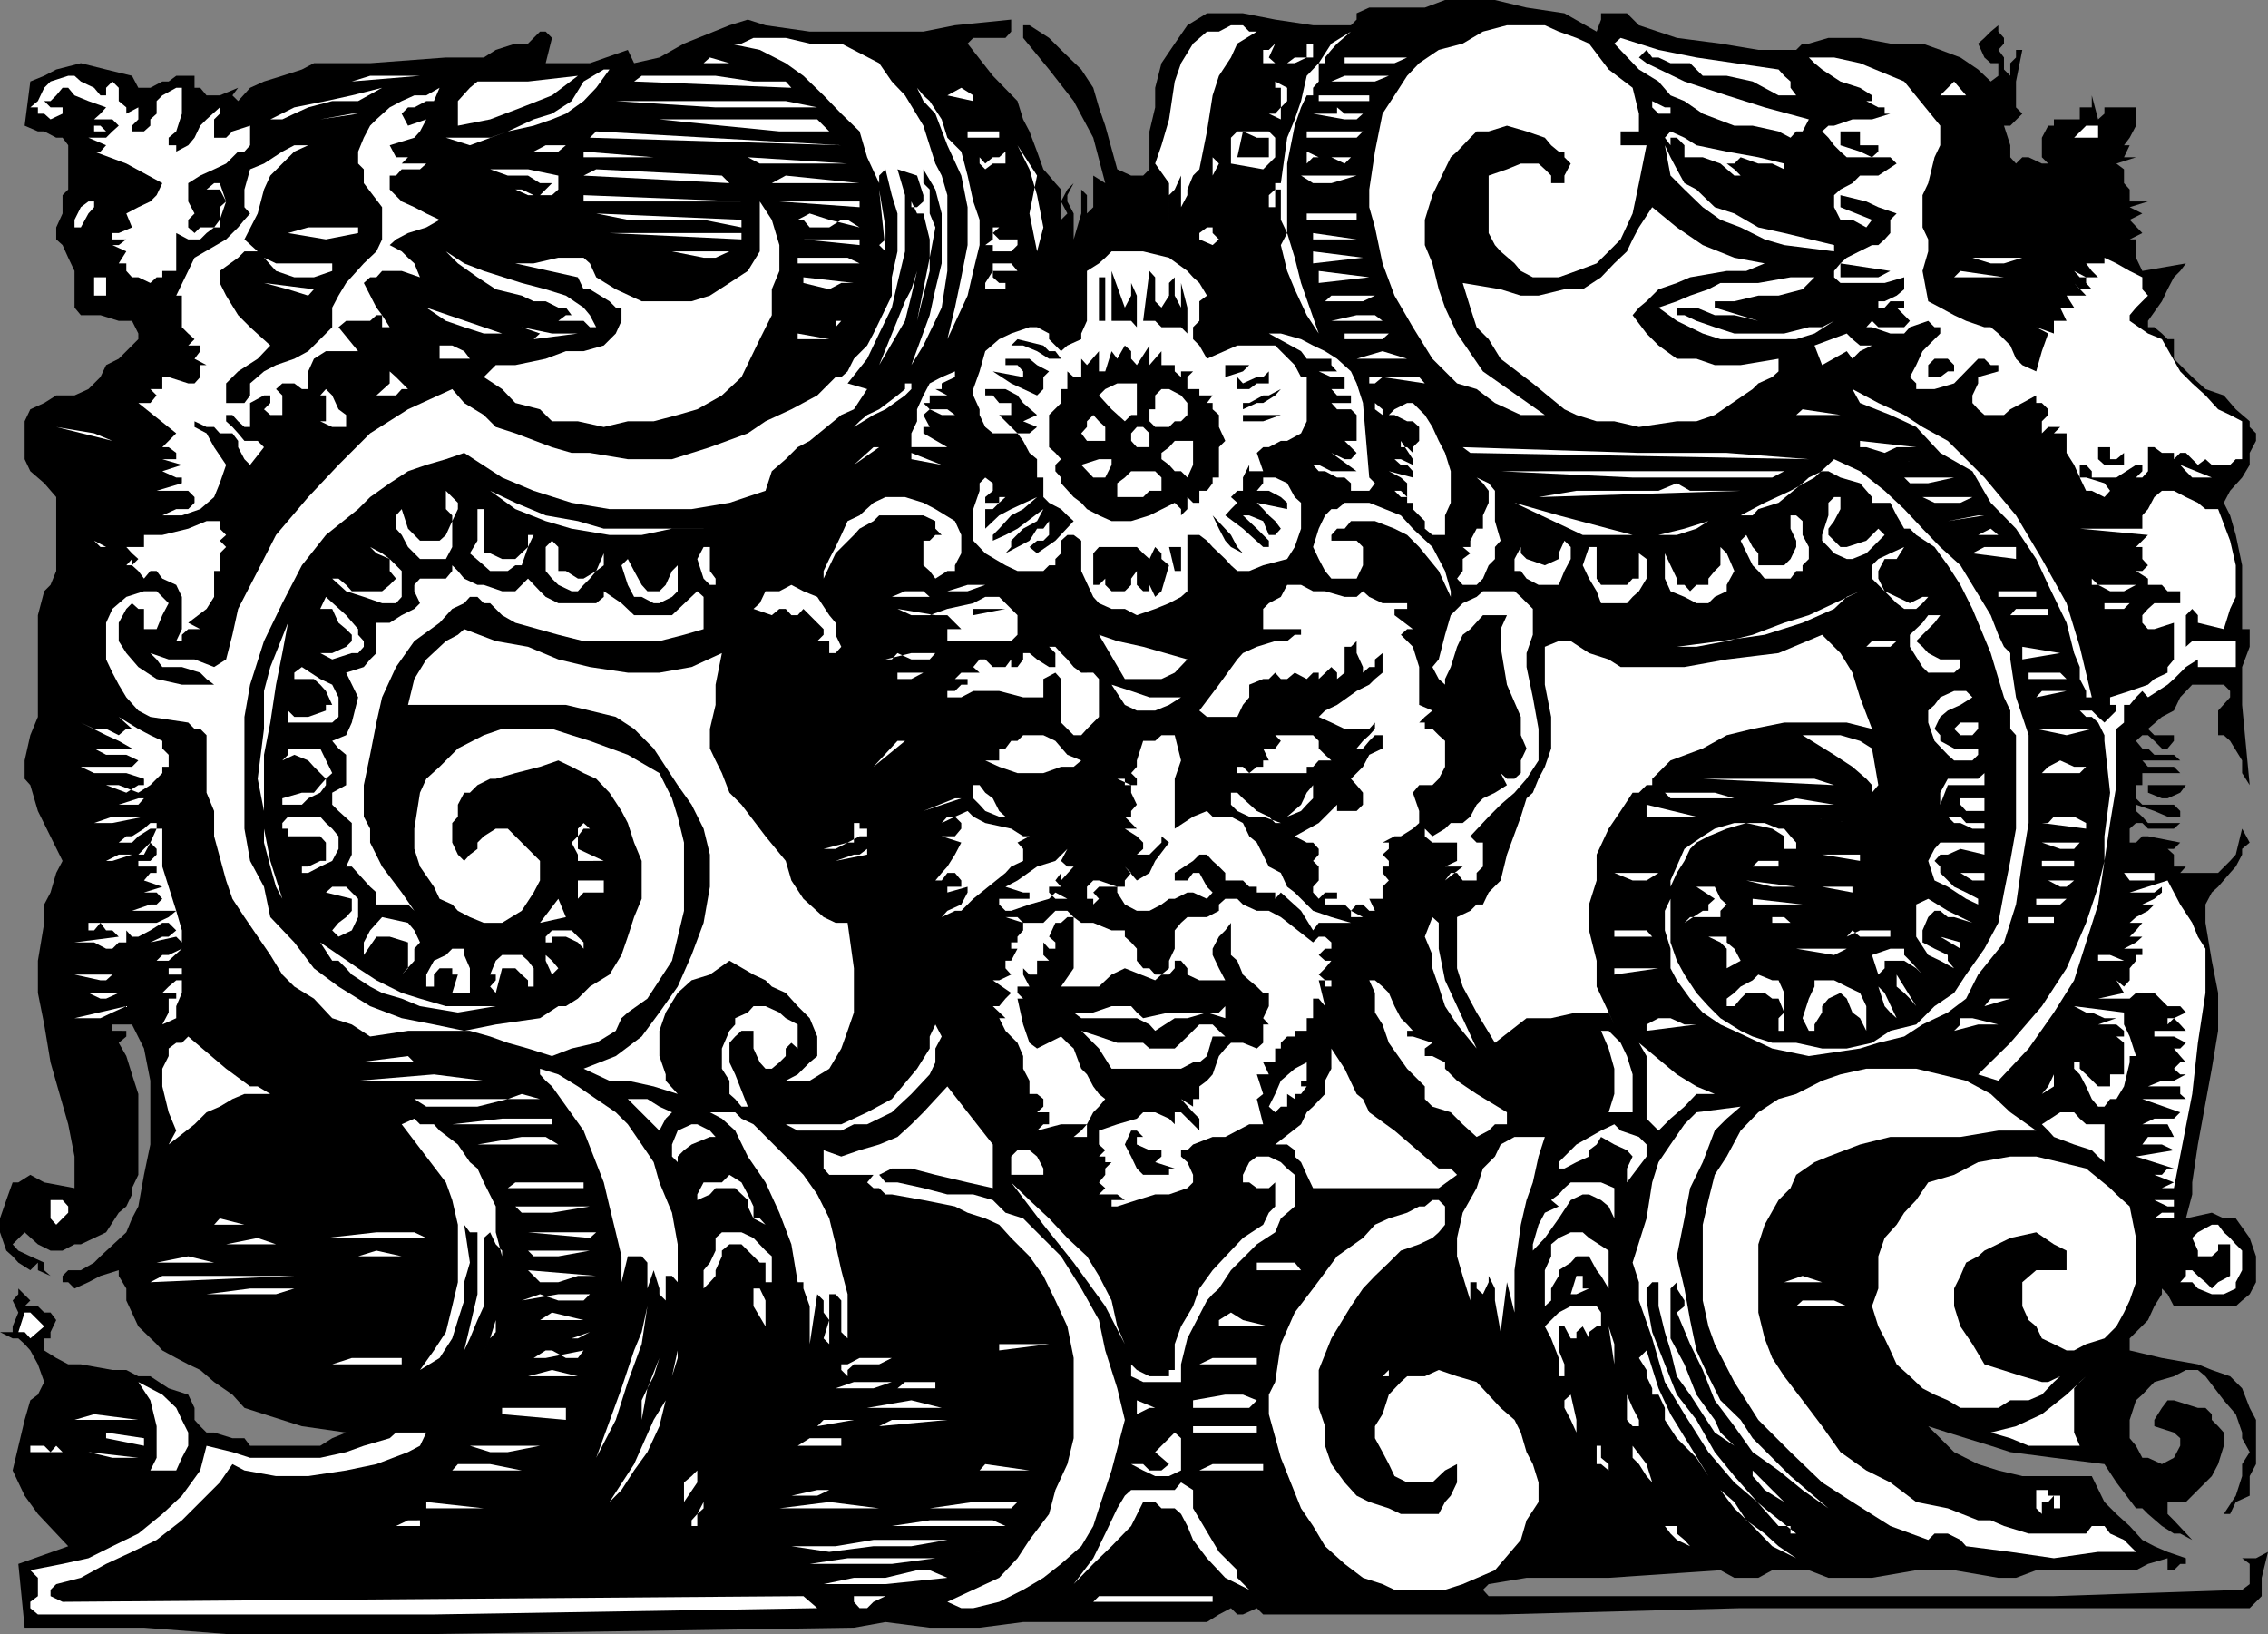
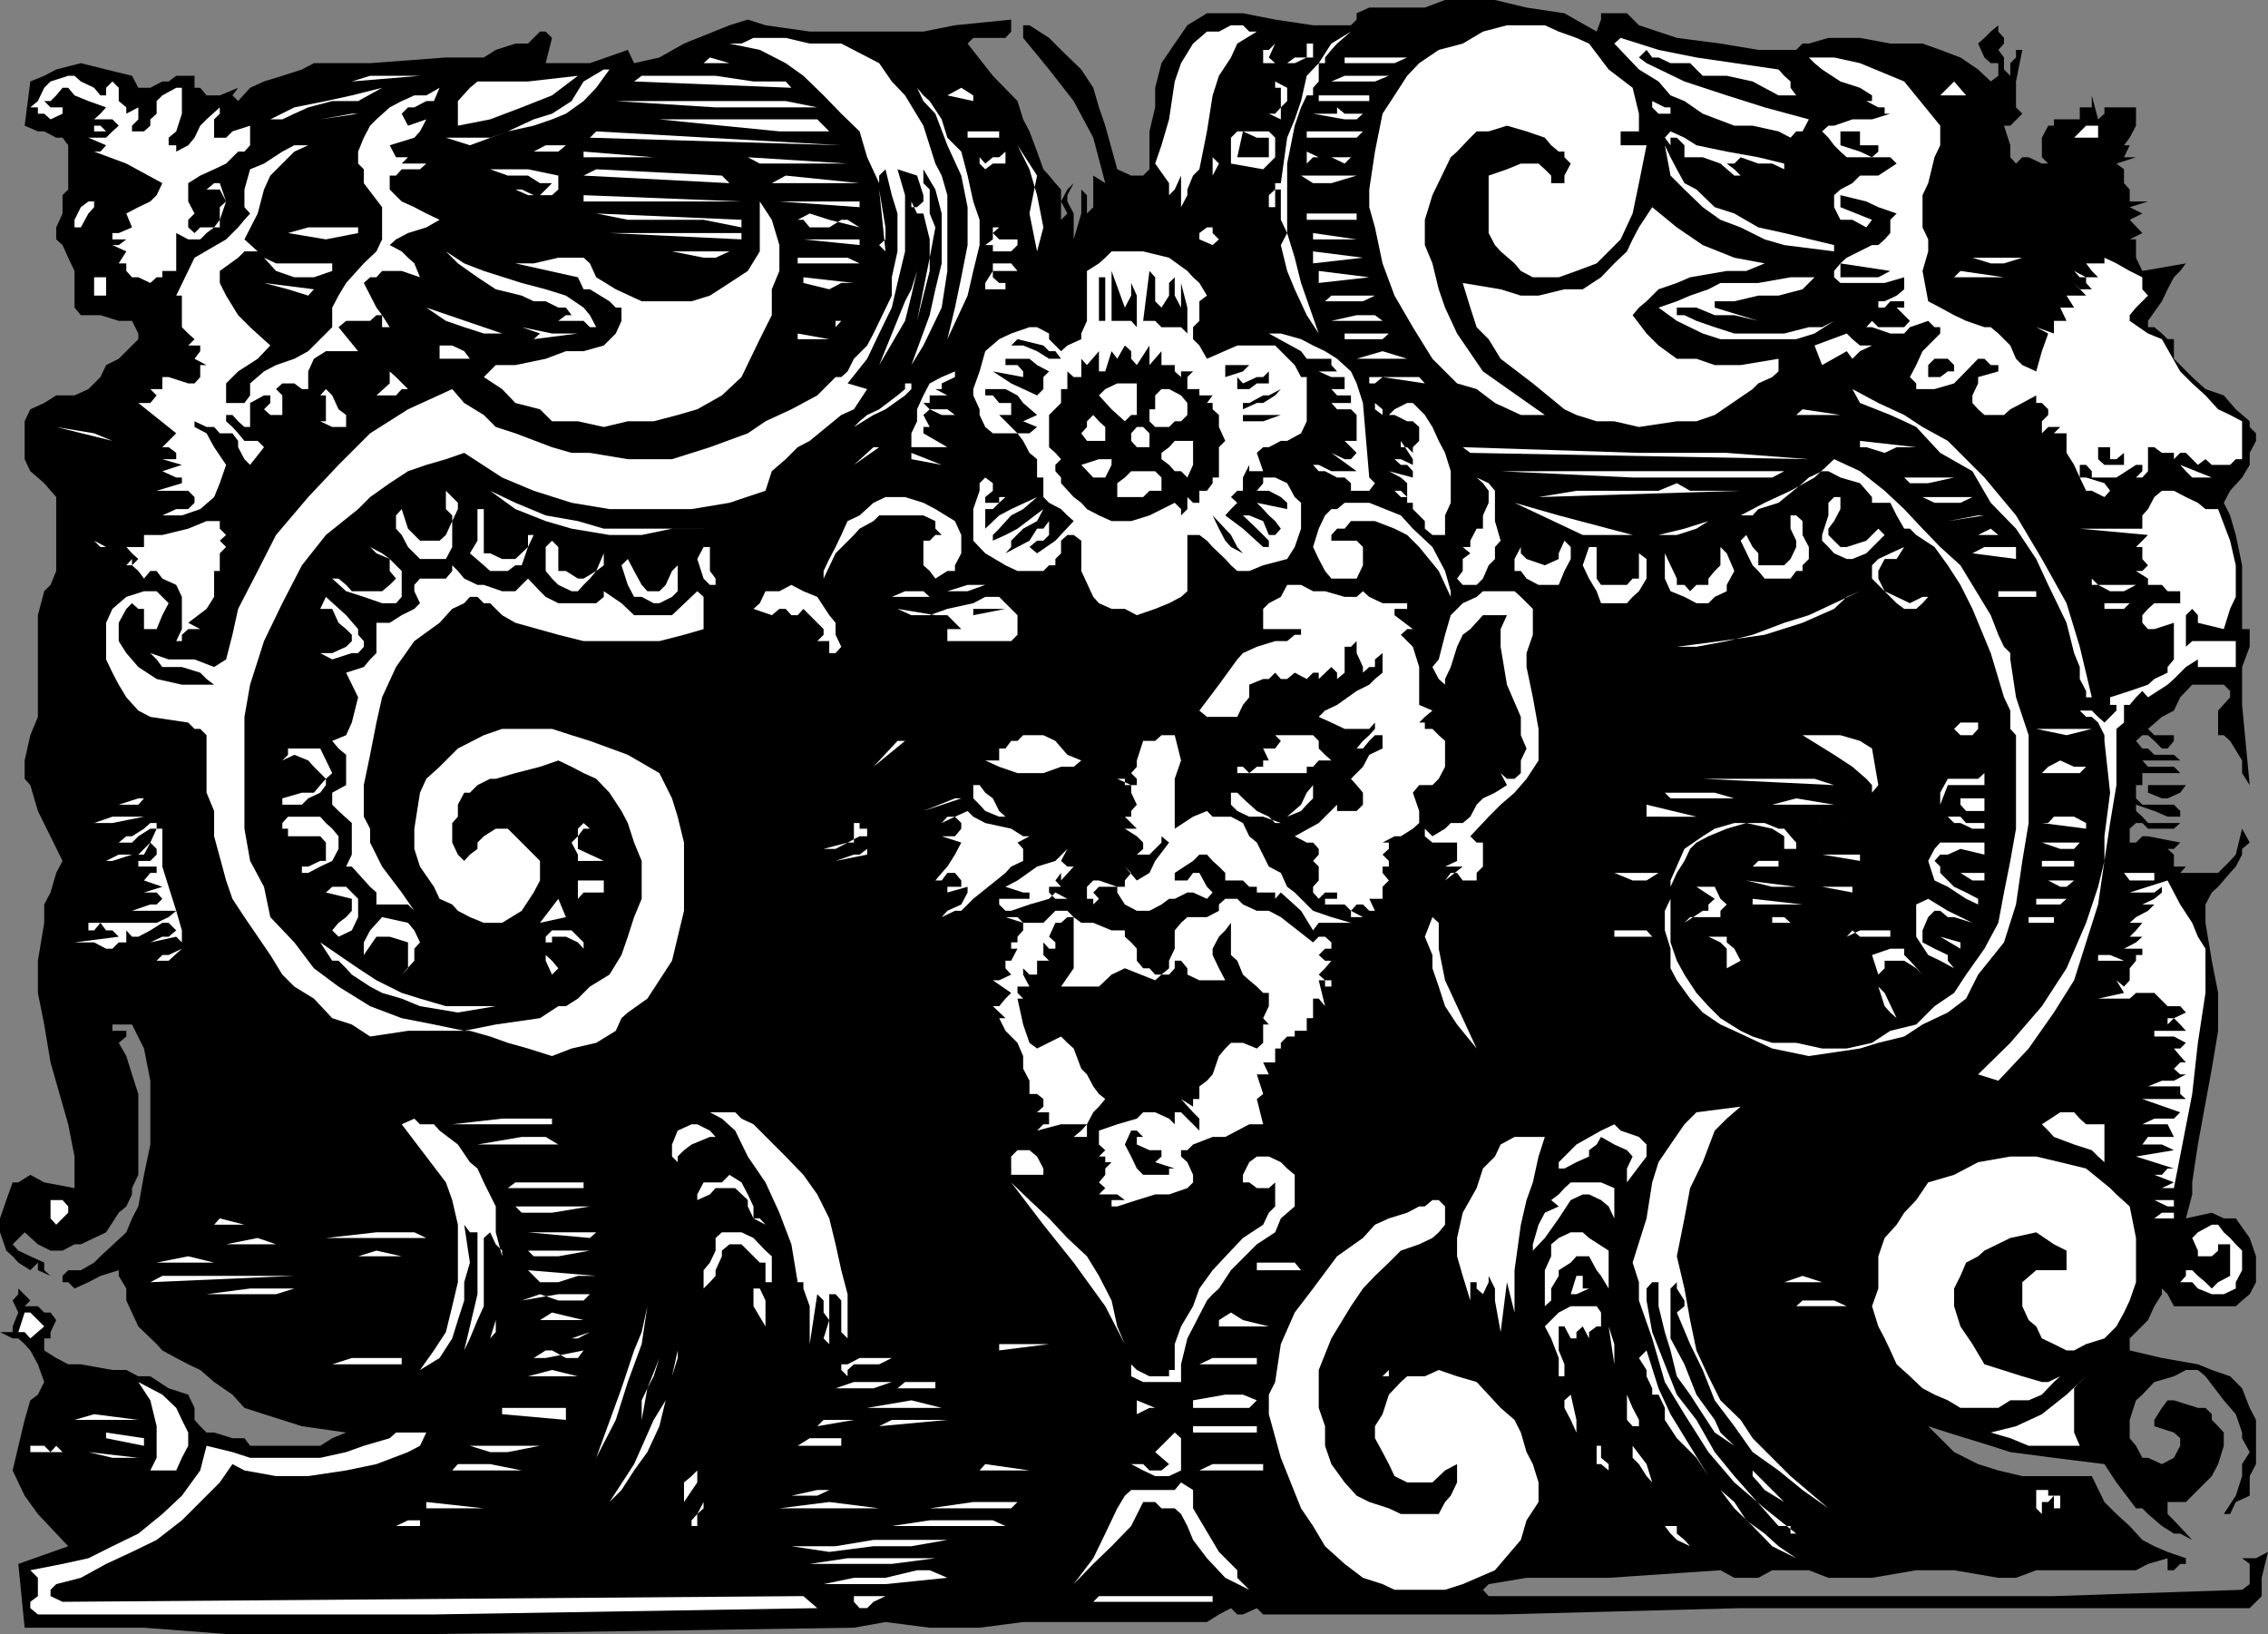
<svg xmlns="http://www.w3.org/2000/svg" width="359.102" height="258.699">
  <rect width="100%" height="100%" fill="#808080" stroke="none" />
  <path d="m252.8 5 .7-1.898v-1h4.102L259.5 4l6 2 6.902.898 6 1h6l1-1h1L289.5 6h5l4.8.898h5.102l2.801 1 3.2 1.204 2.8 1.898 2 1.898 1.2-.898v-2h-1.2l-1-.898-1-2.204 1-.898 1-1 1.2-1v1l.898 1v.898l-.899 1 .899 1.204V11l1 1v-2l.902-.898V7.898h1l-1 5V17l1 1-1.902 1.898h-1l1 3.102v1.898l.902 1 1-1h1l2.098 1h1l-1-1v-3.097l1-1.903h.902v-1h4.098V17h1.902v-1.898l1 3.796 1-.898v-1h6-1v2.898l-1 1.903-.902 1.199h.902l-.902 1.898h1.902l-3.101 1 1.199.903V29l.902 1v1.898h2.899l-2.899.903 2 1-2 1 2 2.097-2 1h1v2.903l1 2.097 6.899-1.199-.899 1.2-1 1-1 1.902-.902 1.898-2.2 3.102v1h1l1.2 1 .902.898h1v3.102l2.899 2.898 2.101 1.903 2.899 1L354 64.8l2.203 1.898v.903l1 1V69.8l-1 1.898v1.903l-1.203 2-1.898 2.097-1 1.903 1 2 .898 3.097 1 4.801v10.102h1.203v2.796L355 105.602v6l1.203 12.699-1.203-1.903v-2l-1.898-3.097-1-.903h-.899V112.5l1.899-2.102v-1l-1-1h-5l-1.899 2-1 2.102-1.902 1-2.2 1.898 1 1h3.102v.903l-1 1.199h-.902l-1.2-1.2-1-.902h-.898l-1 .903 1 1.199h.899l1 1h3.101l1 .898h-6l.899 1h4.101l1 1h-6v1.903h6.899l-.899 1.199-2 .898h-.902l-2.2-.898v-1.2h-1.898v2.098l1 1h5l1 1v.903h-2l-2.101-.903-2.899-1v1l1 .903.899 1h5.101l-1 .898h-4.101l-.899-.898h-1l-1 .898v2.2h1l1-1h.899l5.101 1-1 1h-1l1 .902v1.898h1.899l-.899 1h6l1.899-1.898.898-1 1-4.102 1.203 2.2-1.203 1v.902l-1 1.898-.898 1-1.899 2.2-1 .902-1 1.898v2.903l1 6 1 5.097v6l-1 6-2.203 12-.898 6v1.903l-1 3.796 4.101-.898 1.899.898H354l2.203 3.102 1 2.898V203l-1 1.898-1.203 1-1 .903h-9.797l-1-1.903-.902-.898v.898l-1.2 1.903-1 2.199-2.898 2.898v1.903l5.098 1.199 5.699 1 2.203.898 2.899 1 1.898 1.903 1.203 3.097 1 1.903v7l-1 1.898v3.102l-2.203 1-.898 1.898h-1l1.898-2.898 1-3.102v-1.898l1.203-1.903L355 227.7v-.898l-1-2.903-1.898-2.199-2.899-3.8-1.203-1h-1.898l-1.899 1-3.101.902-1.899 2-1 .898-1 3.102v2.898l1 1.2 1 1.902h.899l2.199 1 1.902-1 1-1.903V227.7l-1-.898-3.101-1v-1l1.199-1.903.902-1.199h1l3.797 1.2h1.203l1 1v.902l1 1 .899 1v2.097l-.899 2.903-1 1.898-2.203 2.2-1.898 1.902h-2.899v1.898l1 1 2.899 3.102-1.899-1h-1l-1.902-1.2-2.2-1.902-.898-.898h-1l-3.101-4.102-1.899-2.898-8-1-6.902-.903-3.098-1-3.902-1.199-2.899-.898-3.101-1 1.902 1.898 2.2 2.2 3.8 1.902 3.2 1 3.8.898h11l2 4.102 1.899 1.898 2.101 1.903 2 2.199 1.899 1 2.101.898 2.899 1v.903h-.899l-1 1h-1V246.7l-3.101.903-1.899 1h-15.8l-3.2 1.199h-2.8l-7-1.2h-6l-7 1.2H289.5l-3.098-1.2h-5.8l-2.2 1.2h-3.8l-2.2-1.2-17.699 1.2h-13l-6 1-.902.898.902 1h89.5l29.797-1 1.203-.898v-3.2L355 246.7h2.203l1.899-1-1 4.102v2.898l-.899.903-1 1h-80.601l-38 1H200l-1-1-2.2 1h-.898l-1-1-1.902 1-1.898 1.199H162l-6.898.898h-7.899l-7-.898-5 .898-66.5 1H35.801l-13-1H3.902l-1-10.097 7.899-2.801L6 239.699l-2.098-2.898-1-2.102L2 232.801l1.902-8 .899-3.102L6 220.801l1-2L6 216l-1.2-2.2-.898-1-1-.902H2l-2-1h2V210l.902-2.2L2 205.899l.902-1V204l1.899 1.898-.899.903H6l1 1h1L8.902 209 8 210.898v1H7v1.903L8.902 215l1.899 1h2l5 .898H20l1.902 1h1.899l2.902 1.903 3.098 1 1 2.097v1.903l.902 1 1 1h1.2l2.898.898h1.902l.899 1.2h11.101l1.899-1.2 2.199-.898-7-1-6-1.903-3.098-1-1.902-2.097-2.899-2-2.199-1.903-1.902-.898-1.899-1-2.199-1.2-.902-1-2.899-2.8L20 205.898V204l-1.2-2v-.898l-2.898.898L14 203l-2.2 1-1-1h-.898v-1l.899-.898h2l2.101-1.204 1-1L20 195.102l.902-2.204 1-1.898.899-5 1-4.8v-10.098l-1-5.102-1.899-3.8h-3.101v1H20v.902l-1.2 1 1.2 2.097.902 2.903 1 3.097V186l-1 2.102v1L20 191l-1.2 1-2 3.102-4 1.898h-1l-1.898 1H8l-2-1-2.098-1.898L2 197l.902 1 1.899.898 2.199 1v1.204L8 202l-2-.898v-1.204l-1.2 1.204-1.898-1.204-.902-1L1 198l-1-2.898v-2.204L1 190l1-2.8h.902l1.899-1.2L7 187.2l4.8.902v-5l-1-5.102-2.8-9.8-1-6-1-5v-5.098l1-6v-2.903l1-1.898.902-3.102 1-1.898L6 128.398l-1.2-4.097-.898-1v-2.903l.899-4L6 113.5V97.398l1-3.796 1-1 .902-2.204V78.7L7 76.5l-2.2-1.898-.898-1.903v-6l.899-1.898L7 63.8l1.902-1.2h2.899l2.199-1 1.902-1.902.899-1.898 2-1 3.101-3.102V52.8l-1-2h-2.101l-2.899-.903h-3.101l-1-1.199v-5.8l-1-2.098-.899-2-1-.903V36l1-2.2v-2.902l.899-.898v-7l-.899-1.2h-1L7 20.8H6l-2.098-.902.899-7L7 12l1.902-1 3.899-1 4 1 4.101 1 1 1.898h1.899l1.902-1h1l1.2-.898H30.8v1.898h.902l1 1.204H34.8l2.902-1.204-.902 1.204.902.898 1.899-2.102 2.199-1L44.703 12l3.098-1 1.902-1h8.899l12-.898h6L78.5 7.898l3.102-1h2L85.5 5h.902l1 1-1 4h7l6-2.102 1 2.102 4-.898 3.899-2.204L115.5 4l2.902-.898 2.801.898 7 1h18l5-1 8.899-.898V5l-.899 1h-5.101l-.899.898 4 5.102 3.899 4 .898 2.898 1 1.903L164.203 24l1 2.8.899 1 1 1.2.898 1v4.8l1-1-1-1.902L169 30l1-1-1 1.898v1l1 1.903v4.097l1.203-4.097v-6V30l.899.898v2.903l1-1v-5L175 29l-1.898-7.2L170 16l-3.898-5L162 6V4h1l3.102 2L168 7.898 171.203 11l1.899 2.898L174 17l1 2.898 1.902 6.903 2.2 1H181l1-1v-6l.902-3.801v-3.102l1-3.898L186 6.898 188 4l3.102-1.898h5.699l5.101 1 6 .898h6l.899-.898v-1l2-.903h8.8l3.2-1.199h7.902l5 1.2 6 .902L252.801 5" />
  <path fill="#fff" d="m258.5 13.898 1 4.102v2.8h-2.898V23h4.101l-1.203 6-1 4.8-1.898 4.098-1.899 1.903-1.902 1.898-3.2 1.2-2.8 1h-4.098l-1.902-1-1-1.2-2.2-1.898-.898-1-1-1.903v-9.097l2.899-1 2.199-.903h2.8l1 .903 1 1V29h2.102v-1.2l1-1.902-1-1V24h-.902l-1.2-1-1-1.2-2.898-1-3.101-.902-2.899.903h-1.902l-1 1L230.703 24l-1 .898-2.902 6-1.2 3.903v4l1.2 2.898 1 4.102 1 2.898 1.902 4.102 4.098 6 9.8 6.898h-3.8l-4.098-1.898-2.902-2.2-3.098-.902-1.902-1.898-2-2-3.098-5-2.902-5-1.899-5.102L217.703 36l-.902-3.2V30l.902-6 1.2-6 1.898-2.898 2-3.102 1.902-2 3.098-2.102 3.8-1 3.2-1.898 3.8-1h6l2.2 1 2.8 1 2 .898L254.704 11l3.797 2.898M199 5l-3.098 1.898-1 2.204L193 12l-1 3.102-.898 5.699-1.2 6-1 1L188 30v.898l-1 1.903v-5L186 30l-.898.898v3.903V29l-2.2-3.102 1-2.898 1.2-4.102.898-6L187 10l1.902-3.102 2.2-1.898H193l1.902-1h1.899l1 1H199m14.902 0-2.199 1.898-.902 1-1 1.204V10h-1v2.898l-.899 1v1.204h-1L206 17l-1 2.898-1.2 6v11l-1-2.097V30h-.898v2.8h-1v-1.902l1-.898v-1h.899l1-7.2L205 18.899 206 16l.902-4 1.899-2 2-3.102L213.902 5m67.7 6 .898 1 1 .898v1l.902 1.204h-2.8l-4.102-2.204-4.098-.898h-3.8l-2-2H264.5l-1.898-.898h-1l-.899-1.204-1.203 1.204 1.203.898 6 2.898 6.7 2.204 6 1.898 7 1.898-1 1.903h-1l-.903 1-1.898-1-4.102-.903h-2.898l-5-1.898-2.899-2-2.203-.898-1.898-2.204L259.5 11l-3.898-4.102 1-.898 6 1.898 6 1.204 13 1.898m-142.399-1 2 2.898 2.098 2.204 2.902 4.796 1.899 6 1 1.903.898 3.097v12l-.898 5.801-2.899 6-1.902 3.102 2.902-7.903.899-4.097 1-4.102v-7.898l-1-3.801-1.899-3.2V29l1 1v3.8l.899 2.2-.899 4.8-2 10 1-4 1-3.902v-5l-1-4.097h-1l-.902-1.903v.903h.902l1-.903v-1l-1-3.097-3.101-1 1.199 4.097v8.903l-1.2 5-.898 3.898-2 4.102-1.902 4-3.098 3.898 3.098.903-2.098 3.199-2 .898-5 4.102-1.902 1-1.899 1.898-2.199 1.903-1 3.097-5.703 1.903-6 1h-13l-6-1-6-1.903-5-2.097-6-3.903-2.898 1-3.102.903-2.898 1-2.899 1.898-3.101 2.2-1.899 1.902-5.101 4.097L47.8 89.5l-3.098 6-2.902 6-2.2 6.898-.898 5.102v17.7l.899 5.1 2.199 4.098 1 4.801 3.8 4 3.102 4.102 3.899 2.898 5 3.102 5 1.898 5.101 1 4.797 1 5-1 7-1 2.902-1.898h1.2l1.898-1.2 1.902-1.902 3.098-1.898 1.902-3.102 1-2.898 1-3.102 1.2-2.898v-6l-1.2-2.903-1-3.097-1-1.903L96.5 125.5l-2.098-2.2-2-.902-1.902-1-2.098-1-2.902 1-3.898 1-3.102.903h-.898l-2 1-1.2 1.199H73.5l-1 1.898v1.903l-.898 1v3.097l.898 1.903 1 1 .902-1 1.2-.903v-1l1-1L78.5 131.2h1.902l3.2 3.2 1.898 1.9v3.097l-1 1.903-1.898 2.898-3.102 1.903h-2.898l-2.2-.903-1.902-1-.898-1-2-.898-.899-1.903L66.5 137.2l-.898-2.8v-3.2l.898-5.699 1-2.2 2.102-1.902L72.5 118.5l4.102-2.102 2.898-1h7.902l3.098 1 2.902.903 6 2.199 5 2.898 2 4 .899 2.903 1 4.097V144.2l-1.899 7.903-3.902 6-3.098 2.199-1 .898-.902 2-3.098 1.903L90.5 166l-3.098 1.2-3.8-1.2-3.2-.898-2.8-1-3.2-.903h-9.8l-6 .903-2.899-1.903-3.101-1-2.899-3.097-3.101-1.903-1.899-1.898-1.902-3.102-4.098-6-1.902-2.898-1-2.903-1.899-7v-4l-1.199-2.898v-9.102l-1-1h-.902l-1-1-6-.898-1.899-1L20 110.398l-1.2-2-1-1.898-1-2.102v-5.796l1-2.204L20 94.5l2.8-.898h2l.903.898 1 1-1 1.898-.902 2.204h-2v-3.204h-.899l-1-.898-.902.898-1.2 2.204v2.898l1.2 1.898 1.902 2.204 2.899 1.898 4 .898h5.101l-1.199-.898-1-1-2.902-.898h-3.098l-.902-1.204-1-1 2.902 1h4.098l3.101 1.204 1.899-1.204 1-3.898.902-4.102 3.098-6 2.902-5.699 5.098-6 4.8-5.097 5-5 6-3.801 7-3.2 1.899 2.2 3.102 1.898 1.898 1.903 3.102 1 5.8 2.199 3.098.898h2.902l6 1h7l6-1.898 6-2.2 2.801-1.902 4.098-1.898 4.101-2.2 2.899-2.902h.902l1-.898 1-2 2.098-2.102 1-1.898 2.902-6v-2.903l.899-4.097v-6l-.899-2.903-1-4.097-1 1V29l-1.902-4.102-1.2-4.097L133.204 18l-2.8-2.898-3.2-3.102-2.8-2-4.102-2.102-4.801-1h1.902L119.301 6h5.101l3.801.898h5l6 3.102m61.699-.898 1 .898h1.899L205 9.102h1.902V6.898h1v2.204h-1L205 10h-5V7.898h.902l1-1-1 2.204m21.898 0-2 .898h-7.898v-.898h9.899m84.402 10.796V23l-.902 1.898-1 4.102-.899 1.898V36l.899 1.898v1.903l-.899 3.097.899 4.801 1.902 1 2.2 1.2 1.898.902 2.902 1h1l1.2 1 1.898 1.898.902 2.102 1 1 2.2 1 .898-3.2 1-2.8-1.899-1 2.801 1v-2h2l-1-2.102h2.2l-1.2-1.898h3.098l-1.899-2 .899 1h1.902l-.902-1v-.903h-1l-.899-1 1.899 1h1.902l-1-1-.902-1.199h2.902v-.898l-1-1 1 1 1.899.898 2.101 1.2 2 1V45.8l.899 1-1.899 1.898-1 1.2v.902l2.899 2 2.199.898 2.902 5.102 1.899 1.898 2.101 1.903 2 2.199 1.899.898 1.898 1v6h-1l-.898.903h-2.899l-1-.903-1.203.903-.898-.903-1-1h-.899l-1 1v-1h-1.902l-1.2-.898h-1v-1 4.8l-.898 1h-1l1-1v-1h-1l-3.101 2h-3.899v-1l-.902-1h-1v2h1l2.902.899.899 1.2h2.199-2.2l-.898 1-2-1h-.902l-1-2.098-.899-2-1.199-1.903v-3.097h-2l1-1h-1.902l-1 1v-1.903l1-1V64.8l-1-1h-.899v1.898-3.097l-2.199 1.199-1.902 1-1 .898h-3.098l-1-.898-.902-1v-1.2l.902-1.902v-1l3.2-.898v-1h-1.2l-1-1h-1l-3.8 3.898-3.102.903h-2.899v-.903l-1-1 1-1.898 1-2.2 1.899-1.902.902-.898v-1h-.902l-1-1-2.899 1-.902 1h-2.2l-2.898-1h-.902l.902-1v-.903.903l1 1h4.098l.902-1-2.101-2.102h1.199v-1h-2.2l-.898 1h-1v-1h1l1.899-.898 1.199-1v-1.903l-3.098.903h-7l-1-.903v-1l1-1.199 1-.898 4-2h1l1-.903.899-1V34.8h-.899.899l1-1-2.899-1-1.902-.903-4.098-1V32.8l5 2-.902 1.2-2.2-1.2h-1.898l-1-2v-1.902l1-.898 1.899-1 1.199-1.2h2.902l2.899-1.902-1-1h-6.899l-1-.898-1-1-.902-1.2-1-1 1-.902h.902l2.899-1h3.101l2.899-.898h-.899v-1h-1l-1.902-1h.902v-.898l-1.902-1.204-3.098-1L288.5 11l-1.2-1-.898-.898h4L294.5 10l7 2.898 5.703 7" />
  <path fill="#fff" d="m111.402 10 1-.898L115.5 10ZM96.5 11l-2.098 2.898-2 2.102-2.8 2-2.2.898-2.902 1-4.098.903-6 2.199-3.8-1.2h7l2.8-1 4.098-1.902L87.402 18l3.098-2 1.902-3.102 3.2-1.898h.898m-78.7 1.898 1 1V16l1.2 1v1l1.902-1v1.898l-1 1v.903h1.899l1-.903v-1l1-.898v-2l.902-.898 2.2-1.204h.898V18l-.899 2.8-1.199 1V23h1.2v1l1.898-1 1-1.2.902-1.902 1-1L34.801 17v1l-.899.898v2.903h1.899l1-1 2.8-.903V23l-.898 1h-1l-1.902 1.898-1.899.903-2.199 1L29.801 29v2.898l1 1.903-1 1V36l1 .898.902-.898h2.2l.898-1.2v-2l1-.902-1-1.898h-2.098l1.2-1h.898l1 2.898-1 2.903V36h-.899l-1.199.898-1 1h-1.902l-1.899-1v6h-2.199v1h-.902l-1 .903-1.899-.903h-1l-.902-1V41.7h-1.2l1.2-1.898-2.2-1h1l1.2-.903h-2.2v-1h1L20.903 36 20 33.8l1.902-1 1.899-.902 1-1L25.703 29 20 25.898 14.902 24h1l.899-1L14 21.8h2.8l1-1h-2.898v-.902h1l.899.903h1l1-.903-1-1h-2.899l1-.898.899-1L14 16l-2.2-.898-1-1.204h-.898l-1 1.204L8 16H7l1 1h1.902v1L8 18.898 7 18H6v-1H4.8L6 16l1-2.102 1-1L10.8 12h1l1 .898 2.102 1 1 1.204h.899v-1.204l1-1m37.902 0L58.602 12H66.5zM219.902 12l-2.199.898h-6.902l2.101-.898h7" />
  <path fill="#fff" d="m91.5 12-4.098 3.102-4.8 1.898-5 1.898-5.102 1V16l1.902-2.102 1.2-1h8L91.5 12m32.902.898.899 1-24.899-1 1.2-.898H113.3l6 .898h5.101M203.8 16l-1 1v1.898L200.903 18h1l.899-1v-3.102h-.899v-1l1.899 1V16m103.401-.898 2.2-2.204 1.898 2.204zm-155 8.898 1 3.8.899 4.098 1 2.903v4l-1 4.097-.899 3.903L150 53.699l1.203-5 1-4.8 1-5.098v-6l-1-5L150 23l-1.898-5-1.899-2-1-2.102 1 1.204 1 .898 1.899 2.898.898 2.903L152.203 24M60.5 13.898 56.703 16h-4.101L48.8 17l-2.2 1-1.898.898H42.8L46.6 17l5-1 4.102-.898 4.797-1.204m9.103 0L68.703 16H67.5l-1.898 1h-1l-1 1 1 1.898 2.898-1-1 1.903-.898 1L61.703 23l1 1.898h1.899l-1 1H67.5l-1 .903h-2.898l-.899 1h-1V30l1.899 1.898 2 .903 1.898 1 2.102 1L67.5 36l-2.898.898-1.899 1-1 .903 1.899 1 1 1 1 .898.898 2.2-2.898-1H60.5l-.898 1h-1l-1 .902 2 3.898.898 1.2 1.203 1.902H60.5v-1.903h-.898l-1 .903H54.8l-1.2 1 3.102 3.8h-5.101l-1.899 1.2-.902 2v2.8h-1l-1.2-.902h-1.898l-1 .903 1 1v3.097H42.8l-1-.898 1-1v-1.2h-1l-2.2 1.2v3.8h-.898l-1-.902-.902-1h-1v1l1 .903.902 1 1 1.199H40.8l1 1-2.2 2.8-.898-.902-1-1.898v-1l-.902-1.2h-2l-.899-1h-1.199l-1.902-.902v.903l1.902 1 1.2 2.199 1.898 2.8-1 2.899-.899 2.2-2.199 1.902-2.902 1h-3.098l2.2-1H29.8l1-1v-.903l-1-1h-5l4-1.199v-.898h-.899l-2.199-1 3.098-1-3.098-.903h2.2v-1l-1.2-.898H23.8h1.902l2.2-2.2-6-4.8H23.8l1-1.2-1-1h-1 2.902V59.7h1l3.098 1h1l.902-1v-1.898h1l-1.902-1 .902-1.2V54.7H29.8l1-1-1-.898-1-1v-5h-.899l2.899-6 5-2.903L37.703 36l1-1.2.899-1-.899-1V30l.899-3.2 2.199-.902L44.703 24l1.899-1H48.8l-2.2 1-3.8 3.8-1 2.2-1 3.8-2.098 4.098 2.098 1.903h-2.098l-1 1-2.902 2.097v1.903l1 2 1.902 3.097 1.899 1.903 3.199 2.898-2 2.102-3.098 2-1.902 1.898v3.102h2.902l.899-1.2V60.7l2.199-1.898 1.902-1 2.899-1 2.199-1.2 3.8-3.8V48.7l1-1.898 1.2-2 2.8-3.102 2-1.898.899-1.903v-5.097L57.602 29v-2.2l-.899-.902V24l.899-2.2 1-1.902 1-1L61.703 17l1.899-1 2-.898H67.5l2.102-1.204m84.5 2.102L150 15.102l2.203-1.204 1.899 1.204V16m62.698-.898V16h.903-8.902v-.898h8M129.402 17h-16.101L97.5 16h26.902l5 1M264.5 18h-1.898l-1-1v-1l2 1h.898v1m-48.7 0-1 .898h-1.898l-5-.898h3.801v-1l1.2 1h2.898m98.402 0-4.8-1 4.8 1m-263.5.898 5-.898h1zM131.3 20.8h-7.898l-9.101-.902-9.899-1h-8.8 33.8l1.899 1.903m200.902-.001v1h-3.8l1.898-1.902h1.902v.903m-174-.001v1h-5v-1h5m43.699 1v3.098L200 26.801l-5.098-.903v-4.097l1-1h5l1 1M215.8 20.8l-1 1h-7.898v-1h8.899" />
  <path d="M294.5 20.8V23h2.902v1l-1 .898L294.5 24l-3.098-1v-2.2h3.098" />
  <path fill="#fff" d="m93.402 21.8 1-1 38.801 2.2Zm0 0" />
  <path d="M200.902 24.898h-5l.899-4.097 2.199 1h1.902v3.097" />
  <path fill="#fff" d="M282.5 25.898v.903l-1.898-.903h-2.2l-2.8-1-1 1h-1.2l1.2.903 1 1h1.898-2.898l-2.2-1.903-2.8-1h-2.899V23l-1.203-1.2h-1V23l-.898-1.2.898-1 2.203 1 1.899 1.2 4.8 1 5 .898 4.098 1M164.203 39.8l-1.203-6 1.203-6-3.101-4.8L163 26.8l1.203 4.098 1 5.102-1 3.8M89.602 23l-1.2 1H84.5l1.902-1h3.2" />
  <path fill="#fff" d="M290.402 38.8v1l-7.902-1-3.098-.902-3.8-1.898-3.2-1.2-2.8-2-2.899-2.8-2.203-2.2-.898-4.8.898 1.898 1 1.903L266.703 29l1.899 1 2.898 2.8 3.102 1 3.8 2.2 4.098.898 7.902 1.903M159.203 25.898h-2l-1.203.903-.898-.903v-1l.898 1 1.203-1h1l1-.898v1.898m-66.801-1V24l11.098.898Zm122.398 0h-.898l-1 1-2.101-1h-2.899l-1 1V24l1.899.898h6m-81.598 1h-12.902l-1.899-1 15.801 1h-1M192 30v-2.2l1-1.902-1-1V30M88.402 30l-1 .898h-3.8l-2-.898h1l1.898.898h1l.902-.898 1-1H85.5l-1.898-1.2h-3.2l-2.8-1h6l4.8 1V30m27.098-1-23.098-1.2 2-1 19.899 1L115.5 29m99.3-1.2-4 1.2h-2.898L206 27.8h8.8M122.203 29l2.2-1.2 11.699 1.2Zm18 10.8-1-1 1-.902V36l-1-6 1 9.8m-47.801-7.902v-1l25 1zm-77.5 0v.903l-.902 1L12.8 36h-1v-1.2l1-2 1.2-.902h.902m102.5 27.802-3.101 2.902-3.899 2.199-3.101.898-3.801 1h-4.098l-3.8.903-4.102-.903h-4.098L85.5 64.801l-3.898-1-2.102-2.2-2.898-1.902 1.898-1.898h3.102l4.8-1 3.2-1.2h2.8l3.2-.902 1.898-1.898.902-2v-2.102H97.5l-1-1-3.098-1.898h-1l-.902-1.903-9.898-2.199H84.5l3.902-.898h4l1 .898 1 2.2L97.5 45.8l4.102 1.898h7.898l2.902-.898 3.098-2 2.902-1.903 1.899-3.097v-7.903l1.902 2.903 1.2 4v4.097l-1.2 2.903v4.097l-1.902 3.801-2.899 6m18.7-27.8v.903l-12.7-.903zm143.3 9.802-2.902 1.198h-3.098l-5.8 1-2.102.903-2.898 1-1.899 1.898-1.203 1-1 1.2 2.203 2.902 1.899 1.898 2.898 2.102h3.102l2.898 1h4.102l6-1v2l-1 .898-2.2 1-.902.903-6 4.097-2.898 1H265.5l-6 .903-3.898-.903H252.8l-3.2-1-1.898-.898-5-4.102-5.101-3.898-1.899-3.102-1.902-1.898-1-3.102-1.2-3.898 6 1 3.2 1h2.8l4.102-1h2.899l2.898-1.903 2.102-2.199 2-1.898.898-1.903 1-1.898 2.102-3.2L265.5 36l4.102 2.8 5 2 4.8.9M214.8 34.8h-7.898v-1h7.899v1" />
  <path fill="#fff" d="m117.402 36-6-1.2h-12l-5-1 23 1V36m18.7 0-1.899-1.2h-1l-1.902 1.2h-3.098l-1-1.2h-.902l1.902-1 3.098 1 4.8 1.2m24.001 0h-1.899l-1 .898 1 1h2.899v.903l-1 1h-2.899v-1H156l1.203-.903V36h2.899M192 36v.898l1 1-1 .903-2.098-.903v-1l1.2-.898H192m-135.297.898-5.101 1-6-1L48.8 36h7.902v.898M143.3 50.8l-4.097 7 4.098-10.1 1-1.9.902-2.902V36v6.898l-.902 3.903-1 4M87.402 36.898H85.5l-1.898 1h-3.2 3.2l1.898-1h1.902m9.098 0h20.902v1zM208.8 52.8l-1.898-2.902L205 45.801l-1.2-2.903-1-4.097 1-1.903 1.2 3.903 1 4 2.8 8m-.898-14.903v-1l6.899 1zm-71.8.902-8.899-.902h8.899zm-20.602 1-2.2 1h-1.898l-5-1h9.098m74.402 5 1.2 2-1.2.9v3.1l-1 1v1.9l1 1 1.2 2.1 4.8-2.1h6L205 57.8l1 1.9h.902v7L206 68.601l-2.2 1.199h-1l-1.898 1H200l-1 .898 1 2.903h-2.2v-1l-1 2v2.097h-.898l-1 1 1 .903-1 1-.902 1 2.8 2.097 3.2 2.903h.902v-1L199 83.699l-2.2-2.097h1l2.2.898.902 2.2h1l.899-1-.899-1.2-1-.898-.902-1-1-1 4.8 1v-1l-1-.903-1.898-1H199l1-1.199v-.898h1.902l1.899.898L205 78.7l1 .902v4.097l-1 2.903-1.2 1.898-3.8 1-2.2.898h-1.898l-1-.898-.902-1-2-1.898-.898-1-1.2-.903H188v8.903l-1 .898-1.898 1-2.2.898-2.902 1-1.898-1H176l-2-.898-.898-1-1.899-4.102v-4.796L170 84.699h-1l-1 .903v2l-.898.898v1h-1l-.899.898h-4.101l-1.899-.898L156 87.602l-1.898-2v-5l1-2.903V76.5l.898-.898 1.203.898v1.2l-1.203 1v.902h2.203v-.903h1l-1 .903-1 1H156v3.097l2.203-2.097 1.899-1 4.101-1.903L162 80.602l-1.898 1-1.899 2.097-1 1v.903l2-.903 1.899-1 4.101-3.097-1 1.898L162 83.7l-1.898 1.902v1l-.899 1 3.797-2 1.203-1.903h1l.899-1.199v2.2l-.899.902h-1l-1.203 1 1.203 1 2.899-2L170 82.5l-1-.898-1-1-1.898-1-.899-.903v-3.097h-1v-2.903l-1.203-1-1-1.898-.898-1.2h-3.899l-1.203-1-.898-1.902v-.898l-1-2.2v-1l1-2.8.898-3.2 2.203-1.902 1.899-.898 2.898-1h1.203l1.899 1v.898l1 1 .898.903 1-.903 2.203-1v-.898l.899-2v-7.903L174 41.7l1-.898 1-1h5l4.102 1L188 42.898l.902 1 1 .903m-95.5 6.999h-1l-1-1h-4l1.2-.902h.898l-.898-1.199h-1.2l-2-1H84.5l-1.898-.898-4.102-1-2.898-1.903L72.5 41.7l-1.898-1.898L73.5 41.7l3.102 1.2 6 1.902 3.8 1 3.2 1 2.8 1.898 1 1.2 1 1.902M215.8 40.8l-7.898.9v-1.9zm-79.698.9H126.3v-.9h7.902l1.899.9m184.102-.9-2.902.9h-2.098l-2.902-.9h-1.899 9.801m-267.601.9v1.198l-2.899 1h-3.101l-2.899-1-1.902-2.097 1.902.898h8.899m107.5 1.199h-2.899v1l1 .903h1.899-.899v1H156v-1l1.203-1.903V41.7h2.899l1 1.2h-1" />
  <path d="m299.3 42.898-1.898 1h-6V41.7l7.899 1.2m-121.199 5.8 1-1.9v-3.902 1.903l.898 2v5l-.898-1H176v-7.903l2.102 5.801m5.8.001 1.2-1.9v-2l.898-.902v2.903l1 1.898v-3.898l1 3.898v4.102l-1-1h-3.098l-1-1H181l1-7.903.902 1V47.7l1 1" />
  <path fill="#fff" d="m216.8 43.898-8 .903v-1.903zm92.602 0 1-1 6.899 1zM16.8 46.8h-1.898v-2.902h1.899v2.903M287.3 43.898l-.898.903-1 1-3.8 1h-3.2l-3.8.898H271.5v1l6.902 2.102-3.8-.903H271.5l-2.898-1.199H265.5v1.2h1.203l1.899.902 2.898 1 3.102 1h7.898l3.902-1h2.098l1.902-1-3.101 2-2.899.898h-12l-2.8-.898-4.102-2-2.898-2.102 2.898-1 2.102-.898 2.898-1 1.902-1h6l5.098-.903h3.8m-152.097.902h-2l-1.902 1-4.098-1v-.902l8 .903" />
  <path d="M175 43.898v6.903h-1v-6.903h1" />
  <path fill="#fff" d="m49.703 45.8-.902 1-3.2-1-3.8-1 7.902 1m168 1-1.902.9h-6l1-.9h6.902M79.5 52.8h-2.898l-3.102-1-2.898-1-3.102-2.1 12 4.1m139.402-2h-8.101l4-.902h2.902l1.2.903m-85.7-.001-.902 1v-1h-6 6.902m-41.703 2-7 .9 1-.9-2.898-1 4.8 1H91.5m39.8.9h-5v-.9zm84.5 10.1 1 11.802.903.898-.902 1.2h-2.899v-1.2l-1-.898h-1.199l-1.902-1h-1l-.899-1h-1 1.899l2 1h4l-4-2.903 2.101 1h1l.899-1-1.899-1.898h1.899v-2.2h-3.098 3.098V65.7l-.899-.898h-2.199l-.902-1h3.101v-1.2h-2.199l-.902-1h2.101V59.7h-2.101l-2-.898h2.902l-.902-1v-1h-3.899L206 55.6l-5.098-2.8h1.899l3.199.898 1.902 1 1.899.903 1.902 1.199 2.2 2 .898 1.898 1 3.102m4.101-11-1 .9h-6v-.9h7m75.598 1.9h.902l-1.902.902-1.2 1.199-.898-1.2-3.902 2.2-1.2-3.102 5.102-1.898.899.898 1.199 1h1" />
  <path d="M168 56.8h-1.898l-1.899-1.198-2.203-.903h-1.898l1-1 4.101 1 .899.903h1L168 56.8" />
  <path fill="#fff" d="M74.402 56.8h-4.8v-2.1H67.5h4.102l1.898.902.902 1.199" />
  <path d="m180 57.8 2-3.1v3.1l1.902-2.198V57.8H186v1l1 .898V58.8h1.902l-.902.898v1.903h1.902v1H192l-.898 1.199H192v1l1 .898v1.903l1 2.199-1 1v4.8h-1v.899l-.898 1.2h-1.2v1.902h-1l-.902-.903v1.903l-1 1v-1l-1-1-4 2-2.898.898H176l-2-.898-1.898-1-.899-1-1.203-.903-2-2.199v-.898l-.898-1v-1l.898-.903-.898-1-1-.898v-6 .898L168 63.801v-2.2h1v-2.8l1 .898h1.203v-2.898l.899 1L174 55.6v3.2h1l1-3.2.902 1.2 1.2-2.102 1 .903V56.8l.898 1" />
  <path fill="#fff" d="M222.8 56.8h-8l4.102-1.198zm0 0" />
  <path d="m166.102 58.8-.899.9v1.902l-1 1-4.101-1.903-2.899-1.898 4.797.898v-.898l-.898-1h-1.899v-1H163l1.203 1 1.899 1m143.3-1.001v1h-1l-1.199.9h-1.902v-1.9l1-1h2.101l1 1M199 56.8l-1.2 1-1 1-2.8.9v-1.9h3.8l1.2-1" />
  <path fill="#fff" d="M64.602 61.602h-1l-.899 1h-3.101l2.101-1.903v-1.898l-1.203-1 1.203 1 1 .898 1.899 1.903m85.398 1h-2.797V63.8h-1l1 1H150l1.203.898h-2.101l-1.899-.898-1 .898 1 1.903h-1v1L150 70.8h-5.7v.898l4.802 1.903-4.801-.903v-4.097l.902-1.903V64.8l1-2.2 1-1.902 1.899-1 2.101-.898v.898l-2.101 1v.903h-1l1.898 1" />
  <path d="M195.902 61.602v-1.903l.899 1 2.199-1h1l.902-.898v1.898H199l-1.2.903h-1.898" />
  <path fill="#fff" d="m225.602 60.7-6.7-1-1.199 1h-.902v-1h7.902l.899 1M180 60.7v5h-.898l-1 1L176 64.8l-2-2.198 1-1 1.902-.903H180m-35.7.001v.902l-1 1-3.097 2.199-1.902.898-3.098 1.903.899-.903 1.199-1 1.902-.898 2.899-2.2 1.199-1V60.7h1m43.699 5-1 1h-1l-.898.902h-2.2l-.902-.903v-1.898h.902v-2.2l1-1h1.2l1.898 1 1 1.2v1.898M54.8 67.602h-2.198l-1.899-.903h.899v-4.097h-.899l.899-1 1 1 1 2.199 1.199.898v1.903" />
  <path d="m202.8 61.602-.898 1L200 63.8h-1l-2.2 1v-1h1l2.2-1.2h.902l1.899-1m-38.598 4.1-2.203 1 2.203.902-1.203 1h-1.898l-1-1-.899-.903-1-1h-1 2.899v-1.898h-1.899l-1-1.2H156v-1h3.203l1.899 1 .898 1.2 2.203 1.898" />
  <path fill="#fff" d="M331.203 110.398h-.902v-1l-1-1.898v-1.898l-.899-2.204-1.199-4.796-2.902-6-1.899-4.102-3.199-4.8-4-4.098-2.902-5-5.098-2.903-3.8-4.097-1.903-.903-2.2-1-4.8-1.898-1.2-2.2 4.102 2.2 4.098 1.898 2.902 1.903 4 2.199 5.801 5.8 5 6 4.098 6.899 3.902 7 2.098 6.898 1.902 8M223.703 63.8l1.899 1.9 1.199 1.902 1 2.199 1 1.898.902 2.903v5l-.902 2v3.097h-2l-1.2-1V82.5l-1.898-1.898v-1h-.902v-.903h-1l-1-1h1l1 1V76.5l-1-.898-1.899-1 3.801 1v-1l-.902-1h-1l-1-.903h1l1.902.903v-.903l-1.902-2.898v1h1l.902.898v-.898l1-1v-2.2l-1-.902h-.902l-2-1h-1.899v-.898l-1.199-1v1l1.2.898h1l.898-.898 2-1h.902m60.699 1.899 1-.9 6 .9zm0 0" />
  <path d="m202.8 65.7-2.8 1h-3.2v-1h6" />
  <path fill="#fff" d="M175 67.602V69.8h-2.898l-.899-1.2.899-1v-.9l1-1 .898 1 1 .903M17.8 69.8l-8.898-2.198 6 1zm164.2 0v1h-2l-.898-1v-1.198l.898-1h1l1 1V69.8m6.902 2.9v.902l-.902 2-1-1h-1l-.898-1-1.2-.903v-1l1.2-.898.898-1h2.902v2.898m114.5-1.899h-3.101l-1.899.9-2.902-.9h-1v-1l8.902 1m-168.199 2.802 3.098-2.801h.902zm0 0" />
  <path d="M336.3 71.7v1.902h-3.097l-1-.903v-1.898h1.899v1.898h1l1.199-1" />
  <path fill="#fff" d="m286.402 72.7-53.601-1-1.2-.9 27.899.9h13.902l13 1M176 73.602l-1 2h-1.898l-1.899-2 2.797-.903h2v.903m139.203 23.796 1.2 3.102.898 1.898 1 1v1l.902 6 2 6v13.903l-1 6-1 6.898-1.902 6-4.098 5.102-1.902 3.8-2.899 2.2-4 1.898-2.902 1.903-4.098 1-2.902.898-8.098 1.2-5.8-1.2-6-2.8-2.2-1-2.8-1.9-2-2.198-2.102-2.903-1-1.898v-3.102l-.898-2.898v-3.102l.898-1.898v-2.903l2.203-5 2.899-2 1.898-1.199 3.102-.898h4.8l2.2.898h.898l1 1.2.902 1v1H282.5v-2l-1.898-1.2-4.102-.898-3.098.898-2.902 1.2-1.898 1-1 1-.899 1.902-1.203 1.898-1 2.2v8.8l1 2.903 1.203 2.199 1.899 2.898 1.898 2.102 1.902 1.898 3.2 2 1.898.903 3.102 1h3.8l4.098.898h3.902l4-.898 2.899-1.903 4.101-1 2.899-2.898 3.101-2.102 1.899-2.898 2.902-4.102 2.2-4.097.898-4.801 1-5 .902-5.102v-14.8l-.902-1V112.5l-1-2.102-2.098-7-2.902-7-1.899-3.796-2-3.102-2.101-2.898-2.899-1.903-1-1h-.902l-1.2-2.097-1-2h-2.898v-.903L294.5 76.5l-3.098-.898-1.902-1h-1l-2.098 1-1 .898-3.8 3.102-3.2 1-.902 1h-1.898l3.8-2 4.098-1.903 3.8-2.097 3.102-2.903 4.098 1.903 3.902 3.097 3.098 2.903 2.902 3.097 2.801 2.903 3.2 2.898 4.8 7.898M300.3 72.7l6 .902-6-.903m49.903 2.903h-3.101l-1-1-.899-1 5 2m-67.703-1-1.898 1H258.5l-20.898-1H282.5M183.902 77.7H182l-1 1h-4.098v-2.2l1.2-.898 1-1h3.8l1 1v2.097m-72.5 6.001h-5l-4.8 1H96.5l-6-1-4.098-1.2-4.8-1.898-4-2.903-4.102-3.097 4.102 3.097 4 1.903 4.8 2 5.098.898 4.102 1.2h15.8m198-8.098-4.101.898h-2.899l-.902-.898h7.902m-71.8 10-.899 1V88.5l-1 1-.902 2.102-1 1h-2.2l-.898-1 .899-1.204V88.5l-.899-.898.899.898 1.199-.898-1.2-1v-1 1h1.2v-1l1-1.903h1v-2.097l.902-2v-1.903l-.902-1.199-1-.898 1.902.898 1 1.2v4.8l.899 3.102m38-7.902-32 1 6-1h13l2.898-1.2 2.102 1.2h8" />
  <path fill="#fff" d="m351.203 80.602 1.899 5L354 89.5v5l-.898 1.898-1 3.204-4.102-1v-1.204l-.898-1-1 1v5l1-.898H354v4.102h-6v-1.204l-1.898 1.204-1.899 1.898-1 .898-3.101 2-.899-1-1 1-1 1.204h-.902v2.796l-1.2 1v8.903l-1 6-.898 6-1 6.898-1.902 6-1.899 6-3.199 5.102-4 5.699-4.8 5.102-3.2-1 5.098-5 5-5.801 3.902-6 3.098-7.2 1.902-5.703 1-4.097v-3.903l.899-6.898-.899-8.2v-.902l-1-2-1-.898h-.902l-1-1h-6.899 8.801l1 1 1 .898 1.899-1.898v-.898h-1v-1.204l3.101-1 2.899-1 1-.898 2.101-1v-.898l1-1.204v-5.796l-3.101 1h-1l-.899-1v-1.204l.899-1 1-.898h4.101v-1.898h-2l-.902-1h-2.2v-1l-1.898-1.204h-1 2l.899-.898-.899-1v-1.898h-8 7l1-1 .899-.903-10.801-1h9.902v-2.097l.899-1 1-1.903 1.199-1h1.902l1.899 1 1.898.903 1.203 1h2m-279.601 6-1 1.898H66.5l-1.898-1.898-1-1.903-.899-1v-2.097l.899-1 1 3.097 1 1 .898.903h3.102l1-.903 1-2.199v-.898l-1-1v-2.903l1 1 .898.903v1l-.898 1.898v4.102m218.8-1 1 1h1l3.098-1 1.902-1.903 1 1-2.902 2.903-2.2.898h-.898l-2-.898-.902-1-1-1v-.903l1-3.097v-2l.902-.903h1v1.903l-1 1.898-.902 1.2v1l.902.902M312.3 78.7l-1.898.902h-4.101l-1.899-.903h7.899M151.203 82.5l1 2.2v2.902l-1 1.898v.898H150l-1.898 1.204-.899-1.204-1-.898v-3.898h1l.899-.903h1l-1-1V82.5l-1.899-.898h-7l-.902.898-2.2 1.2-.898 1-2.902 2.902-1.899 4v1-2.204l.899-1.898 1-1.898.902-1.903 1-2.199 1.899-.898 2.199-2 1.902-.903h3.098l2.902.903 1.899 1 3.101 1.898m78.5 11.102v.898l-1.902-4.102-3.098-3.796-1.902-1.903-2-1-3.098-1.199h-3.8l-1 1.2h-1.2l-.902 1v.902h4l1 1V89.5l-1 2.102h-4l-1-1.204-1-1.898-.899-1.898.899-2.903 1-2.097 1-1h.902l1.2-1h3.898l5 2 1.902 2.097 3.098 2.903 2 3.796.902 3.204M270.5 82.5l-1.898 1.2-3.102 1h-14.898L239.8 79.601l7 2 7.902 2.097 3.797 1h4.102l4.101-1L270.5 82.5m-191 6h2.102l2-1.898v-1.903h.898l-.898 1.903-1 2.898h-1l-1.2.898h-2.8l-1-.898-2.2-1.898 1.2-2v-5h1v7h1l1.898.898m206.902 0-1 1v.898h-1l-.902 1.204h-4.098l-1-1.204-.902-.898-1.898-3.898.898-.903 1 1.903.902 1V89.5h4.098l1-1 .902-1.898v-1l-.902-1.903v-2.097h.902l1 .898v2.2l1 1.902V88.5m22-6 4.801-.898h1zM35.8 82.5h-1v1.2l1 1-1 .902 1 1-1 1v2.796h-.898V94.5l-1.199 1.898-2.902 2.204 1.902 1h-1.902l-1 .898v1h-.899l.899-1.898V94.5l-.899-1.898-2.199-1-.902-1.204h-1l-1 1.204-.899-1.204-1-.898v-1l-.902 1h.902l1-1-1-.898-.902-1h-4.098l-1-1 1.899 1h6v-1.903h2.902l4.098-1 2.902-1.199h3.098" />
  <path d="m196.8 87.602-1.898-1-.902-1-1-1.903-1-2.097 2.902 3.097 1 1.903.899 1" />
  <path fill="#fff" d="M316.402 84.7h-5.101 1.902l2-1 1.2 1M88.402 90.398h1.2l1.898 1.204h.902l2-1.204 1.2-2.796V89.5l-1.2.898-1 1.204-1 1-.902 1h-1l-2.098-1-1-1-1-1.204v-3.796l1-1 1 1v3.796m159.301 0-.902 2.204h-3.2l-1.898-1-.902-1.204h-1V88.5l1-1.898v1l.902.898 2.899 1 2.199-1v-.898l.902-2 1 1V88.5l-1 1.898m-185-.898.899.898V94.5l-.899 1H60.5l-2.898-1-2.801-.898-2.2-2h1l1.2 1 .902 1H60.5l1.203-1 1-1-1-1.204V88.5l-2.101-.898-2-2 1 1 1.898 1 1.203.898 1 1m211.899.898-1.2 2.204v1l-1.902.898-1 1h-1.898l-1.899-1-2.203-.898-.898-2v-4l.898 1.898 1 2.102v1h1.203l.899 1 1-1h1.898v-1l1-1.204.902-.898v-3.898 1l1 1 1.2 2.796M113.3 92.602h-.898l-1-1-1-3.102 1-1.898h1v3.796l.899 1.204v1" />
-   <path d="m182 88.5.902-1.898 1 1v.898l1.2 1-1.2 4.102-1 .898-.902-1.898v1h-1l-1-1v-2.204l-.898 1.204v1l-1 1H176l-1-1v-1l-1 1h-.898v-5l.898-1h6l1 1 1 .898m5-.898v2.796h-1l-.898-3.796H187v1" />
  <path fill="#fff" d="m301.5 86.602-1.2 1.898h-1.898l-1 1.898v1.204l1 2 1.899.898 2.101 1 2-1h.899l-.899 1-1 .898H301.5l-1.2-.898-3.898-3.898V89.5l1-1 1.899-.898 2.199-1m-48.7 0v5l.7 1h4.102l.898-1h1v-4l1.203.898v3.102l-1.203 2-1 .898-.898 1H253.5l-.7-1.898-1.198-2-1-2.102 1-2.898h1.199m-153.399 0V88.5l1 1.898 1.2 2.204.898 1h1.902l1-1 1-2.204.899-.898v-1.898 6l-.899.898-2 1h-.902l-1.898-1h-1.2l-1-1.898-1-3.102 1-1v-1.898M319.203 88.5l-6.902-.898 1.902-1h5V88.5" />
  <path fill="#fff" d="m82.602 92.602 1-1 1.898 2 .902.898 2 1h6l1.2-1v-.898l2.8 1.898 2 1.898h6l4-3.796 1 .898v5.102l-3.101.898-3.899 1h-12l-4-1-6.8-1.898-2.102-1.204-1.898-1.898h-1l-1-1h-1.2l-.902 1-1.898.898-2 2.204-4 2.898-2.899 4.102-2.203 4.796-.898 4-1 5.102-1 4.8v5l1 1.9v2.198L60.5 137.2l3.102 4.102 2 2.898-1-1h-5v-1.898l-1-.903-2.899-3.199h-.902l.902-1.898v-5l-2.101-1.903-1-1V125.5l2.199-1.2v-4.8l-1.2-1-1-1.2 2.2-.902.902-2 1-4-1.902-3.898 2.8-.898 1-1.204 1-1v-4.796h2.102l1.899-1.204 2-1 .898-.898-.898-1.898v-1l.898-1h4.102l1-1.204V89.5l.898.898 1 1.204 2.102 1h1l2.898 1h2.102l1-1m-62.602-1h-1.2l-3.898-1.204 3.899 1.204H20m318.203 1-1.902 1h-2.2l-1.898-1h-1v-1l1 1h6m-182.203 0-2.797 1H150l3.203-1H156m-24.7 4.796 1 1.204v1.898l.903 1.898-.902 1h-1V101.5h-1.899l1-1v-.898l-1-1-2.199-2.204-.902 1h-1l-.899-1h-1l-1.199 1-2.902-1 1-.898.902-1.898h2.2l1.898-1 1.902 1 2.2.898 1.898 2.898m84.499-3.796 1 .898 2.102 1h3.899v.898h-2v1l2.902 2.204h-.902l-1 .898 1.902 1.898 1 3.204v6l2.098.898-1.2 1-.898.898h.899v1h1.199l1 1 1 .903v4.097l-1 1.903-1 1h-2.098l-1 1.199 1 2.898v1.903l-1 .898-1.902 1.2h-1l-1.899 1h1v1l-1 .902 1 1v.898h-1v1l1 1.2-1 1v1.902h-2.101l.902 1.898h-.902l-1-1h-1l-.899 1 1.899 1h-1.899v-1l-1-1h-3.101v-.898h1.902v-1h-1.902l-1 1-.899-1v-.903l.899-1V137.2l-.899-.898-1 .898 1-.898.899-1v-.903l-.899-1h-1l-1.902-1 3.8-2.097 2.903-2.903v1h3.098l1-1V125.5l-1-1.2-.899-1 1.899-1.902 1-1.898 2.101-1v-2.102h-1.199l-.902.903-1 1.199h-1l1-1.2 1-.902.902-1v-1l-.902 1h-3.899l-2.101-1-2-.898 1-1 1.902-.898 3.098-2.204 2-1 .902-.898 1.2-1v-3.102l-1.2 1v1.204h-.902l-1 .898v-.898l-1-2.204V101.5l-.899.898h-1v4.102l-1.199 1v-1l-.902-.898-2 1.898v-1h-.899l-1 1-1.902-1-1.2 1h-1l-.898-1-1 1H200l-2.2.898v2l-1 1.204-.898 1.898h-4.8l-1.2-1 3.098-4.102 2.902-4 .899-1 2.199-1 2.902-.898h1.899l1.199-1h1v-.898h.902H200v-3.204l.902-.898 1.899-1 1-1.898H206l1.902 1h1.899l3.101.898h1.899l1-.898" />
  <path fill="#fff" d="M242.703 96.398v4.102l-1 2.898v2.204l1 4.796.899 5v5l-1.899 2.903-1.902 2.199-2.2 1.898-1.898 1.903-2.902 3.097 1 1h1v3.801l-1 1v1.2h-2.2l-.898-1.2h-1l-.902 1.2 2.8-2.2h-2.8l1.902-.898v-2.903h-3.902l-1.2-1V131.2l1.2 1.2 2-1.2.902-.898h1.899l1.199-1 1-1.903 1-1 1.902-.898 1.899-1.2-1-1.902 1 .903h1.199l1-.903v-2l.902-1.898-.902-2.102V113.5l-2.2-5.102-1-6v-2.796l1-2.204h-3.8l-2 2.204-1.2.898-.898 1.898-1 3.204-.902 1.898v.898l.902 2-.902-2-1-.898-1-1.898 1-1.204 1-3.898.902-3.102 1.899-1.898 2.199-1 1-.898h5l1 .898 1.902 1.898m51.797-2.796-2.098.898-2 1.898-5 2.204-6 1.898-7 1-6.902.898h-6 9.102l4.8-.898 4.098-1 5-1.898 3.902-1.204 8.098-3.796m27.902 0v.898h-6v-.898h6m-175.199.898h-7 1l2.098-.898h2.902l1 .898m13.899 4.102v1.898l-1 1h-12.899H150v-1.898h-4.797 7L150 97.398h-1.898l-6-1 2.199 1h2.902l2.797-1 4.102-.898 1.898-1h2.203l2.899 2.898v1.204m-103.5 2.898v.898l-.899 1h-1l-3.101 1-1.899-1h1.899l2.199-1 .902-.898v-1l-.902-.898-1.2-1-1-2.204h-1.898l.899-1.898 3.199 2.898 1.902 2.204v.898l.899 1m279.601-6-.902.898h-3.098V95.5h4" />
  <path d="m159.203 96.398-5.101 1v-1zm0 0" />
-   <path fill="#fff" d="M324.3 97.398h-6l.903-1h5.098v1m-134.399-1 5 1-5-1m117.301 1-.902 1.204-2.899 2.898 1 .898.899 1 1.902 1h3.2v1.204l-1 .898H305.3l-.899-.898-2-3.204V100.5l2-1.898.899-1.204h1.902M44.703 142.3l-1-1.902-.902-3.199-1-3.8v-5l-1-5.098 1-7.903v-6l1-3.796 2.8-7-.898 4.796-1 5-.902 6-1 5.102v11.7l1 5.1 1.902 6m69.597-38.902-1 5v3.204l-.898 3.796v3.102l.899 1.898 1 2 1.199 3.102 1.902 1.898 3.801 5 3.2 3.903.898 3.097 1.902 2.903 1 .898 2.2 2 1.898.903h1.902l1 7.199v7l-1 2.898-1 2.801-1.902 3.2-3.098 1.902h-3.8l1.898-1 1.902-1.903 1.2-1v-3.097l-1.2-2.903-1.902-1.898-1.899-2.102-2.199-1-1-1-1.902-.898-3.801-2.2-3.098 2.2-2.902.898-2.2 2-1.898 3.102-1 2.898v4l1 2.903v1l1.899 2.097L103.5 172l-4.098-.898H96.5l-4.098-1.903 5.098-2 4.102-3.097 2.8-3.801 2.899-4.102 2.199-5 1.902-5.097 1-5.704v-5.097l-1-4.102-1.902-3.8-2.2-3.098-1.898-2.903-1.902-2.898-3.098-3.102L97.5 113.5l-4.098-1-3.8-.898h-25l1-4.102 1.898-3.102 3.102-2.898 1.898-1 1-.898 5 1.898 5.102.898 4.8 2 5 1.204 6 .898h5l5.098-.898 4.8-2.204m182.102 12-4-1H282.5l-5 1-4.098 1-3.8 2.102-5.102 1.898-2.898 2.903v1h-.899L259.5 125.5h-1l-1.898 2.898-1.899 2.801-1.902 4.102v4.097l-1.2 3.801v4.102l1.2 4.8v4.098l2.8 6-.898-1.898h-5.101l-4 .898h-3.899l-5 3.903-2.902-4.801-2.2-4.102-.898-2.898v-8.102l2.098-1 1-1h1l.902-1.898 1.899-1.903 1-4.097 2.199-6 .902-2.903 1-.898.899-2.2 1-1.902 1-2.898v-5l-1-5.102v-6l2.199-.898h1.902l2.899 1.898 3.101 1 1.899 1.204h10.101l6.7-1.204 8.199-1 6.898-2.898 1 1 1.902 1.898 1.899 3.102 1.199 3.898 1.902 5m-108.402-11-2 2.102-2.098 1h-5.8l-4.102-7 2.902 1 4.098.898 7 2m112.3-2.898-1 .898h-3.8l.902-.898h3.899m-128.199 5h1l.898 1v6l-1.898 1.898-.899 1H170l-2-2V107.5l-.898-1-1.899 1v2.898H162l-3.797-1h-4.101l-1.899 1H150v-1h1.203l1-1h1v-.898h-2l1-1h2.899l-1-.898 1-1.204H156l1.203 1.204h2l.899-1.204v1.204h1l.898-1.204v-1h1l1.203 1 1.899 1.204h1v-2.204l-1-1h1l.898 1 1 1 1 1.204 1.203.898h.899m148.101-2.102v-2l6 1zm-172.101-1-.899 1h-2.902l-2.2-1-.898 1h-1l4.098-1h3.8m-94.499 7v3.102l-1 .898h-7V112.5l1 1H48.8l2.8-1v-.898h1l-1-2.204-.898-1-1-.898h-3.101v-1l1.199-.898 2.902 1.898 1.899.898 1 2m92.602-3.898-1.902 1h-2.2v-1h4.102m180 0 1 1h-6v-1h5M187 110.398l-1.898 1.204-2.2.898H180l-1.898-.898-2.102-3.204 3.102 1 2.898 1h5m125.3 0-1.898 1.204-2 .898-1.199 1-.902 1.898.902 1v.903l2.2 1.199h3.8v1l-.902.898h-2.899l-1-.898-2.101-2.2-1-2.902V112.5l1-.898.902-1.204 2.2-1h1.898l1 1m10.101 0 .899-1h3.902zm-295.699 11h-1v1l-1.902 1.903-1.899 1.199-3.101-1.2h-2L20 125.5l1.902-1.2h.899v-1L20 122.399h-5.098l-2.101-1h8.101l1-1L20 119.5h-3.2l-1.898-1h6l-2.101-1.2-2-.902-4-2 2.101 1h1.899l2 1 1.199-1h.902l-2.101-1.898 3.101 1.898 1.899 1 1.902.903v1.199l1 1v1.898" />
  <path fill="#fff" d="M313.203 114.398v1l-.902 1h-1.899l-1-1 1-1h2.801m18 1-4 1-4.8-1zm-145.203 1 1 4-1 2.903v7.898l2.902-1.898 2.2-.903.898.903h2.902l1.899 1 1 2.097 1.199 1 1.902 3.801 1.899 1 1 2.2 1.199.902 1 1 1.902 1.898 2.899 1 3.101.903h-5.101l-.899 1.199-1.902-3.102-3.2-2.898-.898 1v-1H199v-.903h-1.2l-1-1H194V138.2l-1-1-1-.898-.898-1h-1.2l-1 1L186 138.2v1.2h2l.902-1.2h1l1.2 2.2.898.902-.898 1-2.2-1H188l-2 1h-.898l-1.2.898-1.902 1h-2l-1.898-1-1.2-1.898v-.903H174l-.898.903.898 1-.898.898v-.898h-1v-1.903l1-1H174l2.902 1h1.2v-1l1-1.199-1-1 1.898 2.2 2-1.2.902-1.898 2.2-2.903-1.2-1v1L182 135.301h-2l1-.903v-1l-1-1-1.898-1.199H180l-1.898-1.898h1v-.903l.898-1-.898-1.898v-1.2h-1v-1h-1.2l2.2 1H180v-1l-.898-.902.898-1v-1l1-3.097h-1.898 3.8l1-.903H186m-14.797 4-1.203 1h-2l-2.797 1h-4.101l-2.899-1-2.203-1h2.203V118.5h1l.899-1.2h1l.898-.902h3.203l1.899.903L169 119.5l2.203.898M208.8 118.5l1 1 1 .898h-2l-.898 1h-1v1h-11v-1h.899l1 1 1.199-1h1v-1h.902L200 118.5h1.902l.899-1.2-.899-.902h6l.899.903v1.199m87.601 0 1 5.8-1 1.2v-1.2l-.902-1-2.2-1.902-2.898-1.898-5-3.102h6l3.098.903 1.902 1.199M138.3 121.398l3.802-4.097h1.199zm-85.698 1-1 .903v1l-.899 1.199-1.902.898-1 1h-3.098v-1l3.098-.898h1.902l1-1.2.899-1-.899-.902-1-1-.902-1-2.2-.898-1.898.898.899-.898v-1h5.101l1.899 3.898m277.698-1-1 1h-6l1-1 1.903-1 2.2 1h1.898m-39.899 2.902-20.8-1h-2.899 20.598l3.101 1m23.801-1.902v1.903h-5.8l-1.2 3.097V125.5l1.2-2.2h4.8l1-.902m-155 6.902h-1l-2.203-.902-.898-1-1-1v-2.097h1L156 125.5l1.203.898 1 2 1 .903m48.699-5.001v2.098l-1 1-.902 1-2.2.903 2.2-1.903.902-1.898 1-1.2m66.7 2.098H264.5l-.898-.898h7.898l3.102.898" />
  <path fill="#fff" d="m202.8 130.3-2.8-1h-2.2l-1.898-.902-1-1V125.5h1l.899.898 2.199 2 1.902.903 1 1h.899M24.8 126.398h-2l-.898 1H11.801h7l3.101-1h2.899m255.801 1 3.8-1 6 1zm33.601 1h-2.902l-.899-1v-1h3.801v2m-168 0 5-2h1zm114.5.902v-1.902l7.899 1.903zm-96.5 3.098H163l-1.898 1 .898 1v1.903l-1.898.898-.899 1-5.101 4.102-1.899 1.898h-1l-2.101 1 .898-1 2.203-1 1-1.898v-.903l-3.203.903v-.903h2.203v-1l-1-1.199H150l-.898 1.2h-1l1-1.2.898-1 1.203-1.898 1-1.903-3.101-1h2.101l1-1.199v-.898l-1-1-2.101 1 .898-1h1.203l2-.903.899.903 1.898 1 4.102.898 1.898 1.2h2.203m150-2.099v.9h-1.902l-1.899-.9h-1l-1-1h2l.899 1h2.902m-291.403-1-5 1h-5 2.102l2.899-1h5m30.801 3.098v2l-1 1.903-1.899.898-1.902 1h-1v-1h1l1.902-.898h.899v-2.903l-.899-1h-5.101V131.2h-.899v-.898l.899-1h5.101l.899 1 1 .898 1 1.2m239.698-2.1-6.898-1 6.899 1m36.999 0v.9l-7-.9h1l.903-1h3.2l1.898 1m-304.598 6.9 1 3.198 1.2 3.801.898 3.102v2.898l-2.098 1.903h-1.902l.902-.903h1l2.098-1v-1l-.899-.898-4.101.898 1.902-.898h1l1.2-1-1.2-1.2h-1l-1.902 1.2-1.899 1h-1l-.902-1v1.898h-1.2l-1 1h-1l-1.898-1h-3.101l7-.898-1-1h-1l-.899-1.2-1 1.2H14v-1.2h10.8l1.903-.902 1.2-1h-7l2.898-1h1l.902-.898-.902-1h-2l2.902-.903-2.902-1 1-1.199h1v-1h-2.899v-.898h1.899l1-1v-.903l-1-1-1 1.903h-1.899l-3.101 1h-1l2-1h3.101l1.899-1.903 1-2.199h-1l-1.899 1.2-1 1h-2.101l1.199-1h.902l1.899-1.2 1-.898h1v.898h.902v6M137.3 131.2v1.198h-1.198l-1.899 1-3.8 1h1.898l1.902-1h1v-3.097h.899v.898h1.199m-43.899.001h-1l-.902 1.198v2l4.102 1.903H91.5v-1l-1-1.903 1-1V131.2l.902-.898 1 .898m220.801 4.1-3.8-.902-2 .903h-1.2l-.902 1 .902.898v1l2.2 2.2 1.898.902 1.902 1v.898l-1.902-.898-2.899-1.903-2.101-1-1-3.097 1-1.903.902-1h7v1.903m15.097-1.903-.898 1h-2.199l-2.902-1h6M132.3 136.3l2.903-1h.899l1.199-.902v-1 1.903l-5 1M169 134.398l-1 1.903 1 .898h1l-2 2.2v-1.2l-.898 1.2.898 1h-1.898v.902l1 1H169l-1.898-1-1 1-3.102.898-2.898 1h-.899l-1-1v-.898H163v-1h-1l-2.797-.903 1.899-1 3.101-2.199 2.899-.898 1.898-1.903m125.5 1.902-6-1h6zm-12.898 0v.9h.898-5l.902-.9h3.2m46.8.9h-5.101v-.9h5.101v.9m-65.8 1-1.899 1.198H258.5l-2.898-1.199h7" />
  <path fill="#fff" d="M314.203 139.398h-1.902l-1.899-1.199h3.801v1.2m26.899-1.199v1.198h-3.899l-.902-1.199h4.8m-47.801 2.199v.903l-4.8-.903h-7.898l-4.102-1 7.902 1h8.899m35.101-1-1.199 1h-1l-1.902-1h-1.899 6m-232.8 1.902h-3.2l-.902 1v.9-3.802h4.102v1.903m203.698-1.903 5.102 1-5.101-1m49.902 13.902v3.9L348 165.101l-.898 8.097-2.899 14.903h-1.902l1.902-.903-3.101-1.199h1.199l.902-1h1l-6-1.898 6-1-1.902-.903h-3.098l.899-1.199h4.101l-1-2h-4l1.899-.898h3.101l1-1-6-2.102h6.899l-.899-.8V172h-5.101l2.199-.898h1.902l1.899-1h-.899l-1-.903h-3.101 3.101l1-1h.899l-.899-1-1-1.199h-3.101 4.101l.899-.898-1.899-1h-3.101v-.903h5l-.899-1-1-1-1 1v-1h1l1.899-.898-.899-1h-2l-2.101-2.102h-2.899l-1 .903h-5l4.098-.903-1.2-2 1.2 1 .902-1v-1.898l1-1.2h-6v-.902h1.899l2.199.903h1.902v-.903h1v-1h-5.101l-.899-1 .899 1h2.199l1.902-1 1-.898h-2.902.902l1-1 1-1.2h-4.101 2.101l1-.902 1.899-1 1-1H336.3h2.902l1.899-.898 1.199-1v-.903l-1.2.903h-3.898l6-1.903 2 3.801 1.899 2.903.898 2.199 1.203 1.898v3.102M56.703 142.3v2.9l-1 2.1-2.101 1-1-1 1-1.198 1.199-.903.902-1v-1.898l-4.101-1 1-.903H54.8l1.902 1.903m216.7.899-1 1v1h-4.8l-.899.902 2.899-1.903h.898v-1l1-.898-2.898-1.903h2.898l.902 1.903 1 .898m53.801-.899-1 .9h-3.8v-.9h4.8M85.5 146.102l2.902-3.801 1.2 2.898zm206.902-2.902H277.5v-.9l7.902.9h7m-84.5 6 .899-.9h1l1 .9v1h-1l-1 1 1 .902h1l-1 1.199-1 1 1 .898h1v1h-1v-1h-1l1 4.102-1-1.2h-.899v3.098h-1v2H205v1.903-1h-1.2l-1 1V166h-.898v2.2H200l.902 1.902H199l1 3.097-1 .801 1 4h-2.2l-1.898 1-1.902 1h-2l-3.098 1.2-.902.902h-1v1l1 .898.902 2v1.2l-.902.902-2.898 1h-2.2L180 190l-3.098 1H176v-1h2.102l-1.2-.898h-3.8.898l1-1-1-.903 1-1.199v-1l1-1h-1v-.898h-1l1-1-1-.903V179l2.902-1 3.098-.898 1-1h1.902l2.2 1L186 178v-1.898h1l1 1 .902.898 1 1v-1.898l-1-1L187 174l1.902 1.2V174h1v-2l1.2-.898.898-1 1-2.903 1-1.199.902-.898h1.899L199 166l1-.898v-1.903h-2.2 2.2v-1h.902l-.902-1 .902-1.898v-2.102H200l-1-1-1.2-1-1-.898-.898-2.2-1-.902v-5.097L194 147.3l-1 1-1 1.898v1l1 2.102 1 1.898h-4.098L188 154.3v-1l-1-1.2h-1v1.2l-.898 1h-1.2l-1 .898-4.8-1.898-2.102 1-2 1.898h-6l2-2.898v-8.102h-1l-1 .903h-.898l-1 2.199 1 .898v1h-1l-.899-1v2l.899.903h-1.899v2.199h1H163l-1-1v1l1 1.898h-1.898v1l.898.903h-.898l.898 4.097 1 2.903 1.203.898 3.797-1.898 1 1 1 .898 1.203 3.2.899.902 1 1.898.898 1.2 1 .8-1 1.2-.898.902-1 1.898v2H168h2l1.203-1 .899-1H168l-3.797 1 1-1h.899v-1.898h-6 4.101l1-.903V174l-1-.8H163v-2.098l-1-1.903v-2l-.898-2.097-1.899-1.903-1-2h1l-2-1.898h1l1-1.2.899-.902-2.899-2h1l1.899-.898-.899-1v-1.2h.899l1-1.902h-1v-1h1v-.898h-1 1l.898-1v-1.2l-2.797-.902h1.899l.898.903h3.203l1.899-1.903H169l1 1 1.203.903h1.899L176 147.3h2.102v1l1 .898.898 1v1.903l1 1.199h1l.902 1h1l1.2-1v-1.2l.898-1.9v-2.898l1-1.2 1-.902h3.102l1.898-1v-1l1-.898h1.902l.899.898 2.199 1h1.902l1.899 1 5.101 4m104.398-3.098-2.898-.903h-1l-1.199-1h-.902l-1 1-.899 2.102v1.898l1.899 1 2.101 1v.903l1 1.199-2.199-1.2-1.902-.902-1.899-2.898v-5.102l1.899-.898 3.101 1.898 3.899 1.903M66.5 149.2l-.898 1v1.902l-2 2.199 1-1v-4.102l-2.899-.898h-2.101l-2 2.898v-2l1-1.898 1.898-2.102 4.102.903 1 1.199.898 1.898m161.3 1.001 1 5 1.903 4.1 3.098 6.7-3.098-3.8-1.902-2.9-1-3.1-1-2.9v-2.1l-1.2-2.9 1.2-3.1 1 .902v4.097m97.402-4.999v.902h-4v-.903h4m-40.801.903h-3.8v-.903h1.898l1 .903h.902m-22.8 2.198h-6v-1h-.899 6l.899 1m-169.2.9v1l-.902-1-1.898-.9h-2.2v.9h-1v2l1 .902 1 1.199-1 1-1-2.2v-3.8l1-1H90.5l1 1 .902.898M299.3 147.3v1h-4.8l-1.2-1-.898 1 2.098-1h4.8" />
  <path fill="#fff" d="m310.402 150.2-3.199-1.9 3.2.9zm-34.8 1.902-2.2 1.199v-3.102l-1-1-1.902-.898h2.902v.898l1.2 1 1 1.903M78.5 159.3l-6 1-6-1-2.898-1.198-3.102-.903-1.898-1-2.899-1.898-.902-1-1.2-1.2h-1l-1.898-2.902 6 4.102 2.899 1.898 4 2 2.898.903 4.102 1.199H78.5m225.902-5.001-1-1-1.902-1.198h-3.098v1.199l-1 1v1.898l1 1 1.899 4-1-.898-.899-1-1-3.102v-1.898l-1-3.102 2.899-1h2.199v1l.902.903 2 2.199" />
-   <path fill="#fff" d="M74.402 157.2h-2.8l.898-2.9h-.898v-1h-2l-.899 1v1.9H67.5v-1.9l1.203-2.198 1.899-.903 1-1H73.5v1l.902 2.102v3.898M84.5 154.3v1.9h-.898v-1l-1-.9-1-1H79.5l-1 3.9-.898-1 .898-1v-.9h-.898l.898-2.198 1-.903h3.102l1 .903.898 1.199v1m210-4.101h-2.098l-2 1-6-1H294.5m-265.7 4.1h-3.097 1v-1h2.098v1m233.801-1-7 1v-1zm-244.802 1-1 .9h-.898l-4.101-.9h6m264.699 5v3.9h-.898v-2l.898-.9-.898-2.198h-1l-1.2-.903H276.5l-.898.903-1 1.199h-1.2v-1.2l1.2-.902 1-1 1.898-1 .902-.898 2.2.898h1l.898 2v2.102m13-.001v3.9l-1-2-1.2-.9-.898-2.198-1-.903-1.902.903-1 1.199v1l-1.2 1.898v1h-.898l-1-2 1-3.097.899-1.903v-1h3.101l2 1 2.098 1 1 2.102m7.902-.001-1-1.198-.902-.903-1.2-1v-1.898l3.102 5m-85.699-4.101 1.2 1 1 1 .898 2.1 1 1.9 1 1 .902 1h-.902v.902h.902l3.098 1-1.2.898v1.2h1.2l2 1v1l1.902 1.902 3.098 2.097 4.8 2.903V178h-1.898l-1 1-1.902 1-2.2-2-1.898-1.898-2.902-.903-1.2-1.199v-2l-2.8-2.8-2.899-4.098-1-2.903-1.199-1.898v-3.102l-.902-2h.902M28.8 155.2v2l-.898 2.1v1.9l-2.199 1 1-1.9v-2.198h1.2v-.903h-2.2l1-1 1.2-1h.898M18.8 157.2l-2 .902h-.898L14 157.199h-2.2 7m295.403 2.101 1-1.198h3.098zm-129.101 1H193l1-1v1.9l-2.898-.9-3.102.9h-2l-3.098 2-.902-1-2-1h-8.797l-1.203-.9h3.102l2.898-1h3.102l.898 1 1 .9 4.102-.9m151.198 0v1.9l.903 1.902 1 3.097h-1v1l-.902 3.801-1.2 2h-1l-.898 1.2h-1l-1-1.2-.902-2-1-1.898-.899-.903v-1h.899v1l1 .903 1.902 1.898h1.899v-1.898h2.199v-5l-1.2-1h1.2v-.903l-1.2-1h-2.898l2.899-1h-1.899l-2-.898h-.902l-1.899-1 7.899 1M20 159.3l-2.2 1-1.898.9h-4.101L20 159.3m106.3 2.9v3.8l-1-.898-.898.898v1.2l-1 1-1.199 1h-1l-.902-1-1-2.2v-2.8h-1.899l-1 .902-.902 1v3.097l.902 1.903 2 5.097h-1l-1-1.199-.902-.8v-2.098l-1.2-1.903V166l1.2-2.8.902-1v-1l2-.9.899-1h1.902l2.2 1 1 .9 1.898 1m142.301 0-7.899 1v-1l1.899-1h1.898l2.203 1h1.899m47.8 0h-3.199l-3.8 1 1-1v-1h1.898l4.101 1m-175.199 13.902L137.301 178h-2.098l-2 1h-6.902l-1.899-1h8.801l4.098-1.898 3.902-2.102 4-4.8 2-3.2v-1.898l.899-1.903 1 1.903-1 1.898v2.2l-.899 1.902-2.902 3.097-3.098 2.903" />
-   <path fill="#fff" d="m193 163.2 1 .902h-2l-.898 3.097-1.2 1h-1l-1.902 1h-11L174 166l-1.898-1.898-.899-.903 2.797.903 2.902 1H181l1 .898h4l2-1.898 1.902-1.903H192l1 1m65.5 10.001v2.902h-3.797l.899-2.903v-4l-.899-3.199-1.203-2.8h1.203l.899.902 1 1 1 2.097.898 2.903v3.097m-215.7.001h-4.097l-1.902.8-2 1.2-2.098.902L30.801 178l-4.098 3.2 1.2-2.2-1.2-2.898-1-4.102v-2.8l1-2V166l1.2-.898h.898l1-1 6 5.097L39.6 172h1.2l2 1.2m228.7 0h-2.898l-1.899 2-2.203 1.902-1.898 1.898-1.899-1.898v-9.903l-1.203-2.097 6 5 3.102 1.898 2.898 1.2m-56.7 0 1 .8 1 2.102 4 2.898 7 6h1.903l1 1-2.902 2.102h-19.899l-1-2.102-.902-2-1-.898v-1l-1.2-.903h-1.898L206 178l.902-1.898 1-.903 1.899-2v-2.097l1-1.903V166l2.101 3.2 1.899 4m-158.098-5 7.899-1 1 1zm150.199 1v1.902H206V172h.902l-.902 1.2h-1v.8l-1.2-.8v2h-1l-.898.902-1-.903 1-2 .899-2.097 2.199-1.903 1.902-1v1m-102.5 18.001 2 4.8.899 5v8.898V203l-.899-1h-1v3.898l-1-1V204l-.902-2.898-1 2.898v-4.102l-.898-1h-2.2l-1 4.102v-4.102l-.902-3.796-1-4.102-.898-3.8-3.2-8.2-5-7-1-.898-.902-1v-.903l2.902.903L91.5 172l2.902 2 3.098 2.102L99.402 178l2.2 3.2 1.898 2.8.902 3.2m218-8.2h-6l-6 1h-11.101l-4.801 1.2-5 1.902-2.2.898-2.898 2-.902 2.102-1.898 1.898-2.2 3.898-1 3.102v10.8l1 4.098 1.2 3.102 1.898 2.898 2.902 3.801 3.098 4.102 2.902 4.097 4.098 2.903 3.8 1.898 4.102 3.102 5 1 4.801 1.898h2l2.098.903 3.902 1.199h9.098l.902-1.2h2l.899 1.2 2.199 1 1.902 1.898h-6l-7 1-6.902-1-7-.898-.899-1-2-1h-2.101l-1 1-6-2.2-6-3.8-4.801-3.102-5-4.8-5.098-5.098-3.8-6-3.102-6-1-2.801-.898-4.102v-12L270.5 190l1-4 1.902-2.898 2.2-4.102 2.8-2.898 3.2-2.102 2.8-.8 4.098-2.098 2.902-1 4.098-.903h7.902l3.801.903 4.098 1 3.902 2.097 3.098 2.903 4.101 2.898m-265.699-7.898 12-1 7.899 1zm263.5 2.898h2.2l.898-.8 1-1.2.902-1.898V172l-1.902 1.2-.899.8h-2.199m-163 7.2v6.902l-4-.903-5.101-1.199-3.801-1h-3.098l-2 1 1 1.2h1.899l4.101.902 3.797 1h4.102l3.101.898 2 2 2.797.898 6 6 3.203 5.102 2.797 5 1 4.8 1.902 6 1.2 5-2.102 8-2 6-.898 2.802-1.899 3.199-3.203 2.8-2.797 2.2-3.203 1.898-3.797 1.903-4.101 1h-1.899l-2.203-1 4.102-1.903 4.101-1.898 2.899-3.102 1.898-2.898 3.102-4.102 1-3.8L169 231.8l1-4.102V215l-1-5-1.898-4.102-1.899-3.898-2.203-3.102-2.898-2.898-1.899-2.102-2.203-1-2.797-.898-2-1-5-1-5-.898h-1l-1-1h-.902l-1-.903 1-1.199h-7l-.899-1v-2.898l2.801 1 2.899-1 3.101-.903 2.899-1.199 2.199-2 1.902-1.898L150 172l3.203 4.102 4 5.097M85.5 174l-2.898-.8-2.2.8-4.8 1.2H67.5l-1.898-1.2H54.8h30.7m24 2.102h-3.098l-1 1-1 1.898-5-5h3.098l1.902 1.2 2 .902h3.098" />
  <path fill="#fff" d="m275.602 175.2-2.2 1.902L271.5 179l-1.898 5-2 4.102-.899 4.796-1.203 6 1.203 5.102.899 5 1 4.8 1.898 4.098 1.902 3.801 3.2 3.102 1.898 2.898 6 6 6 5.102-4.098-2.903-3.8-3.097-4.102-2.903-2.898-4.097-3.102-4.102-1.898-4.8-2-4.098-2.102-5 1.203-1v-.903L265.5 204v-1l-1 1v7.898l2.203 4.102 1.899 4.8 2.898 4 .902 2 2.2 2.098-3.102-2.097-1.898-2.903-2-3.097-2.102-2.903-1-4.097-.898-2.903-1-4.097V203h-1l-.899 1v1.898l.899 5 2 5.102 1.898 4.8 3.102 4 2.898 5.098 3.102 3.801 7 7.903h1.898v1.199h.902l-5-4-4.8-4.102-4.102-4.8-3.797-6-3.101-5.098-2-6.903-2.102-6V203l-1-3.102 2.203-7 .899-5.699 1-3.199 1.898-2.8 2.203-3.2 1.899-1.898 7-.903M333.203 178v6l-1-.898-1-1-2.8-.903-3.2-1.199-.902-1-1-1 2.902-1.898h2.2l.898 1 1 .898h2.902m-208.801 5.102 2.801 2.898 2.2 3.102 1.898 3.796 1 4.102.902 4.102 1 3.796v7l-1-1v-5l-.902-1h-1v8.903-1l-.899-.903.899-2.898-.899-1.2v-1.902l-1-1-1.199 7.903v-6l-1-2.801v-1h-.902l-1-6-1.899-5-2.199-4.8-2.8-4.098-2-4.102-2.102-1.898-1.899-1h4l1 1 1.899.898 5.101 5.102m-37-5.102h-15.8l7.898-.898h7.902V178m-13 6 1.2 1 1 2.2L78.5 191v4.102l1 3.796V198l-1-1-.898-1.898-1 .898v10.8l-1 2.2-1.2 2.898-.902 1.903.902-3.801 1.2-5.102v-9.796h-1.2l-.902-1.204.902 6L73.5 203v2.898l-1 3.102-.898 2.898-2 3.102-3.102 1.898 2.203-3.097 1.899-2.903 1-4.097L72.5 203v-9.102L71.602 190l-1-2.8-7-9.2 2-.898.898.898h2.203l.899 1 2.898 2.2 1.902 2.8m38.898-4h-.898l-2.902 1.2-1.2.902-1 1V184l-.898-.898v-1.903l.899-2.199 2.199-1h.902l2 1 .899 1" />
  <path d="M181 180h-1v1.2l2 .902h1.902v1l-1 .898 3.098 1h-.898v1H181l-1-1-.898-1.898-1-1.903 1-2.199H180l1 1" />
  <path fill="#fff" d="m259.5 180 1.203 1.2v1.902L258.5 186l-.898 1.2V185l.898-1.898-.898-1-2-.903L253.5 180l-.7 1.2-1.198.902v1l-2 .898-1.899 1h-.902v-1l.902-.898 1.899-1.903L253.5 179l2.102-1 1 1 2.898 1m-14.898 0-1 3.102-.899 4.097-1 2.801-.902 3.898-1 7.204v6.699L238.6 203l-1 7.898-.898-5V204l-1-2v1l-.902 1.898v2.903-2.903l-1-.898v-1h-1v2.898L231.6 202l-.898-3.102V196l.899-4 2.199-3.898 1-3.102 1.902-1.898.899-1.903L239.8 180h4.8m-156.198 1.2h-12.8l7-1.2h3.8l2 1.2m76.801 4.8h-5.101v1.2L163 190l3.102 2.898L169 196l3.102 2.898L174 202l2 3.898.902 4.102 1.2 2.8-3.102-6-5-6.902-4.797-6-5.101-6.699v-4.097l1-1H163l1.203 1 1 1.898v1M205 187.2v3.8l-2.2 1.898-.898 2.204L199 197l-4.098 4.102L193 204l-1 .898-.898 1-3.102 6-1 4.102v2.8h-6l-1.898-.902V215v1l.898.898 2 1h3.102v-1H186v-4.097l1-2.801 1.902-3.2 1-2.8 2.098-2.898 2.902-3.102 1.899-2 3.199-2.102.902-1.898 1-1v-3.8l-1 .902H199l-1.2-.903h-1V186l1-2 1.2-.898h1.902l1.899.898 1 1 1.199 1v1.2m132.203 3.8 1 5v7l-1 2.898-.902 1.903-1.2 2.199-1.898 1.898-2.902.903-1.899 1h-1.199l-2-1-1.902-.903-.899-1.898-1.199-1-1-2.2V203l2.2-1.898h4.8V198l-2-1-2.8-1.898-4.102.898-4.098 2-1 .898-1.902 1-.899 2.102-1 2v2.8l1 3.2 1.899 2.8 1.902 3.2 6 1.898 3.098.903h1l1.902-.903-1 .903-1.902 2-2.098.898h-2.902l-1.899 1.2h-6l-2-1.2-2.101-.898-1.899-1-2-1.903-2.101-1.898-1-2.2-.899-1.902-1-1.898-1-3.2 1-2.8v-5.102l1-2.898 1.899-2.102L301.5 192l1.902-2 1.899-2.8 4.101-1.2 3.801-2 5.098-.898h4.101l3.801.898 4.098 1 3.8 3.102 1 1 2.102 1.898M119.3 192.898h1l.903 1-1.902-1-.899-1.898v-1l-2-1.898h-3.101l-.899 1-2 .898v5.102-6l1-1.903h2.899L115.5 186l1.902 1.2 1 1.902.899 1.898v1.898m136.301-3.796v6-2.204l-.899-1.898-1.203-1-1.898-.898h-1l-1.899.898-1.902 2.898-2.2 3.102-1.898 2v-1l.899-3.102 1-1.898 2.199-1-1.2-1 1.2-.898.902-1 1-.903h4.797l2.102.903v1m-163.2-1h-12l1.2-.903h10.8v.903M10.8 191v1l-1.898 1.898-.902-1V190h1.902l.899 1m82.601 0-6 1h-4.8l-1-1h11.8" />
  <path fill="#fff" d="M228.8 191v2.898l-1 1.204-1 .898-2.097 1-2.902 1-1.899 1.898-2.199 2.102-1.902 2-1.899 2.8-3.101 5.098-2 5v6l1 2.903v3.097l1 2.903 2.101 2.898 1.899 2.102 2 1 3.101 1 1.899.898h6l1-1.898.902-1 1-2.102v-2.898l-1.902 1-2 1.898h-4l-2-1-.899-1.898-1-1.903-1.199-2.199v-1.898l1.2-1.903 1-3.097 1.898-2 1-.903h2.8l2.2-1 2.902 1 3.098.903 3.8 4.097 2.2 1.903 1 2 .902 3.097 1 1.903.899 2.898v3.102l-1.899 2.898-.902 3.102-4.098 4.8-5.101 2.2-2.801.898h-8l-1.899-.898-3.101-1-2.899-2.2-3.101-2.8-1.899-3.2-1.902-2.8-3.2-8-1.898-6.903v-3.097l1-2 .899-6 2.199-5 2.902-3.801 3.801-5.102 4.098-2.898 1.902-2.102 2.2-1L222.8 192l1.902-1h.899l1.199-1h1l1 1m115.403 1.898h-3.101L342.3 192h1.902v-1h-1l-2.101-1h3.101v2.898m-305.499 1h-7 2.2l.898-1 3.902 1m316.297 6v1.204L354 203v1l-1.898.898h-1.899L348 204l-.898-1h-1.899l.899-1v-.898h1L348 202l1.203 1 1 1 1-1 1.899-1v-5h-1.899v1l-1 .898H348V198l-.898-2 .898-.898 2.203-1.204h1l.899 1.204 1 .898.898 1 1 1v1.898M93.402 196l-9.8-.898h10.8zm28.801 2.898V203h-1v-3.102h-.902L117.402 197H115.5l-1.2 1v.898l-1 2.204V202l-.898 1-1 1v-2.898l1-1.204.899-1.898v-2l1-.898h3.101l1.899.898 1.902 2 1 .898m19.899-3.796h-2.899l-.902.898h-1 1l.902-.898h2.899M67.5 196H51.602l8-.898h6L67.5 196m187.203 2v6.898V204l-1.203-2-.7-.898-1.198-2.204h-2l-.899 1-1.902 1.204V202l-1.2 2v1.898l-1 .903v-5.7l1-2.203V197l1.2-1 1.902-.898h1.899l1 .898 3.101 2M35.8 197l5-1 2.903 1zm57.602 1-5 .898H84.5l-.898-.898h9.8m-36.699.898 2.899-.898 4 .898zm-31.903 1 5-1 4.102 1zm181.2 1.204h-7v-1.204h6l1 1.204M94.402 202H91.5l-3.098 1H85.5l-1.898-1.898 10.8.898m-47.8 0L23.8 203l1.902-1zm0 0" />
  <path fill="#fff" d="m251.602 204-2 .898h-.899l.899-2.898h1v2h1m36.898-1h-6l2.902-1zm-241.898 1-2.899.898h-11l6.899-.898h7m74.601 5v1l-1.902-3.2V204h1l.902 1.898V209m-27.801-4.102-1 1h-4l-2.902-1-2.898 1 5.8-1h5m4.098 6 .902-5-.902 5m194.902-4.098h-8l1-.902h5l2 .903m-198 23.999 4-11 2-6 1.2-2.902.898-4.097-.898 6-2.2 6-1.902 6-3.098 6M253.5 210h-.7l-1.198.898v1l-1-1.898-1 .898v1h-.899l-1-1.898h-.902v3.8l.902 2.2v1.898h-.902V215l-1.2-3.102-1-1.898 2.2-2.2 1.902-1h4.098l.699 1v2.2M7 210l-2.2 1.898-.898-1h-1l1-3.097h.899L7 210m85.402-1h-9.8H85.5l1.902-1.2 5 1.2m-16.8 7 2-4.102.898-1V209l-.898 2.898-2 4.102m125.3-6H193v-1l1.902-1.2 1.899 1.2 4.101 1m54.7 6-.899-6 .899 2.8zM96.5 237.8l3.902-6 3.098-7 1.902-3.1 1-3.802.899-2.898v-4.102 2.903l-.899 4.097-1 3.801-1 4.102-1.902 4.097-2.098 2.903-2 3.097-1.902 1.903m-3.098-26.903-1.902 1h-8.898H90.5l2.902-1m64.801 2.902v-1h7.899zm-65.801 0L91.5 215h-1.898l-2.2-1.2h-1L84.5 215h-2.898 4.8l6-1.2M270.5 233.7l-1.898-2.9-3.102-3.1-1.898-2.9v-1.902l-1-2.097h-1v-1l-.899-1.903v-1L259.5 215l1.203-1.2 1.899 6 1.898 4.098 6 9.801M63.602 216h-11l3.101-1h7.899v1m38 8.8.898-5 1.902-4.8-.902 2.898-1 1.903-.898 1.898v3.102M141.203 215l-2 1h-4l-1 .898v1l-1-1V216h1l1.899-1h5.101M199 216h-9.098l2.098-1h7v1m-115.398 1.898 3.8-1 4.098 1zm136.3 0h-4.101 3.101l1-1v1m110.398 0-1 .903-.898 1v7l.899 2.097h-8.098l-2.902-1.199-3.098-.898 4-1 4.098-1.903 3.902-3.097 3.098-2.903M28.8 224.8l1 2v2.098l-1 1.903-.898 2h-4.101l1-2v-5l-1-4.102-1.899-2.898 1.899 1 1.902 1 2.2 2.097.898 1.903m112.402-6.001-2.902 1h-8.899 2.899l2.902-1h6m6.899 1h-6l1.199-1h4.8v1m111.399 6h-1l-.898-1v-4l.898 2.098 1 1.903v1M199 221.7l-1.2 1.198h-8.898V221.7l5.098-.898h2.8l2.2.898m50.602 6v-.9l-.899-2-1-1.902V221.7l1-.898.899 4v2.898M137.3 222.898l7-1.199 4.802 1.2zm49.7 0h-5l-2 1V221.7l2.902 1.2H187m-97.398 1.9-10.102-.902v-1h10.102v1.903M11.8 224.8l3.102-.902 7 .903zm138.2 0-10.797 1 2-1zm-20.598 1 1-1h4.801zm69.598 1h-10.098v-1H199v1" />
  <path fill="#fff" d="m67.5 226.8-1 2.098-1.898 1-5 1.903-4.801 1-6 .898h-5.098l-5-.898-1.902-1-2 2.898-3.098 3.102-2.902 2.898-4 3.102-3.899 1.898-4.101 1.903-4 2.199-3.899 1-.902.898v1l1.902.903 117.301-.903 2.2 1.903-60.7 1H6l-1.2-1v-1l1.2-.903v-2.898l-1.2-1.2 5.102-1L14 246.7l3.8-1.898 4.102-2 3.801-3.102 3.098-2.898 2.902-4 1-3.903 4.098 1 2.8.903h11.102l4.098-.903 2.8-1 4.102-1.199 1-.898H67.5m-44.7 2.096-6-1.199v-.898l6 .898v1.2M187 232.8l-1.898.9h-2.2l-1.902-.9-1.898-1H181l1 1h1.902l1.2-1-2.2-1.902 3.098-3.097 1 .898v5.102m-53.797-3.903h-8.8 1.898l1.902-1.199h5v1.2m-47.703-.001-5.098 1h-2.8l-3.2-1H85.5m-75.598 1H4.801v-1H7l1 1 .902-1 1 1m244.801 1.902v1l-1.203-1h-.7v-2.902h.7v1.903l1.203 1m6.899 2.899-.899-1-1.203-1.9-1-1v-1.902l2.203 2.903.899 2.898m-239.7-3.899h-4.101L14 229.899zm0 0" />
  <path fill="#fff" d="M82.602 232.8h-11l.898-1h5.102l5 1m117.398 0h-10.098l2.098-1h8v1m-44.898 0 .898-1 7 1zm-44.7 0v1.9l-2.101 3.1v-3.1l1.199-1 .902-.9m172.098 5-3.098-1.902-1-1.199-.902-1v-.898l5 5m-93.598.999 4.098 6.9 2.902 2.902v1.199l1.899 1.898-3.801-1.898-2.898-3.102-2.2-2.898-.902-2.2-1-1.902-1-.898h-2.098l-1-1H181l-1.898 3.8-3.102 3.2-2.898 2.8-3.102 3.2 3.102-4.102 1.898-3.898 1.902-4 1.2-2 1-.903H186l1-1.199 1.902 1.2v2.902m-54.699-2.903h-2.902l-1.899.903h-4.101l4.101-.903h4.801m147.399 8.902 2.8 1.9-3.8-1.9-3.102-3.198-2.898-2.801-2.2-2.903 2.2 1.903 1.898 2.898 2.902 2.102 2.2 2M324.3 236.8h1.903v2h-1v-2l-.902 1h-1v1.9l-.899-.9v-2.902h1.899v.903M109.5 241.602v-.903l.902-1 1-1.898v1l-1 .898v1.903h-.902m50.602-2.802h-12.899l6.899-1h7l-1 1m-92.602 0v-1l9.102 1zm55.902 0 7.899-1 7.902 1zM66.5 241.602h-3.797l1.899-.903H66.5v.903m92.703 0h-25 7l6-.903h10l2 .903m108.399 3.198-2.102-1-1-1-.898-1.198h1.898v1.199l1.203 1 .899 1M150 243.8l-5.7 1h-6l-7 .9-6-.9h7l6-1H150m5.102 1.9-7 1-6.899.902h-13l6-.903h13.899l7-1M150 249.8l-9.797 1h-9.8l4.8-1h5l5-1.198h2L150 249.8m42 2.9v.902h-18.898l.898-.903h18m-48.7.001h-3.097l-1.902.902-1 1h-1.2l-.898-1v-.903h8.098" />
</svg>